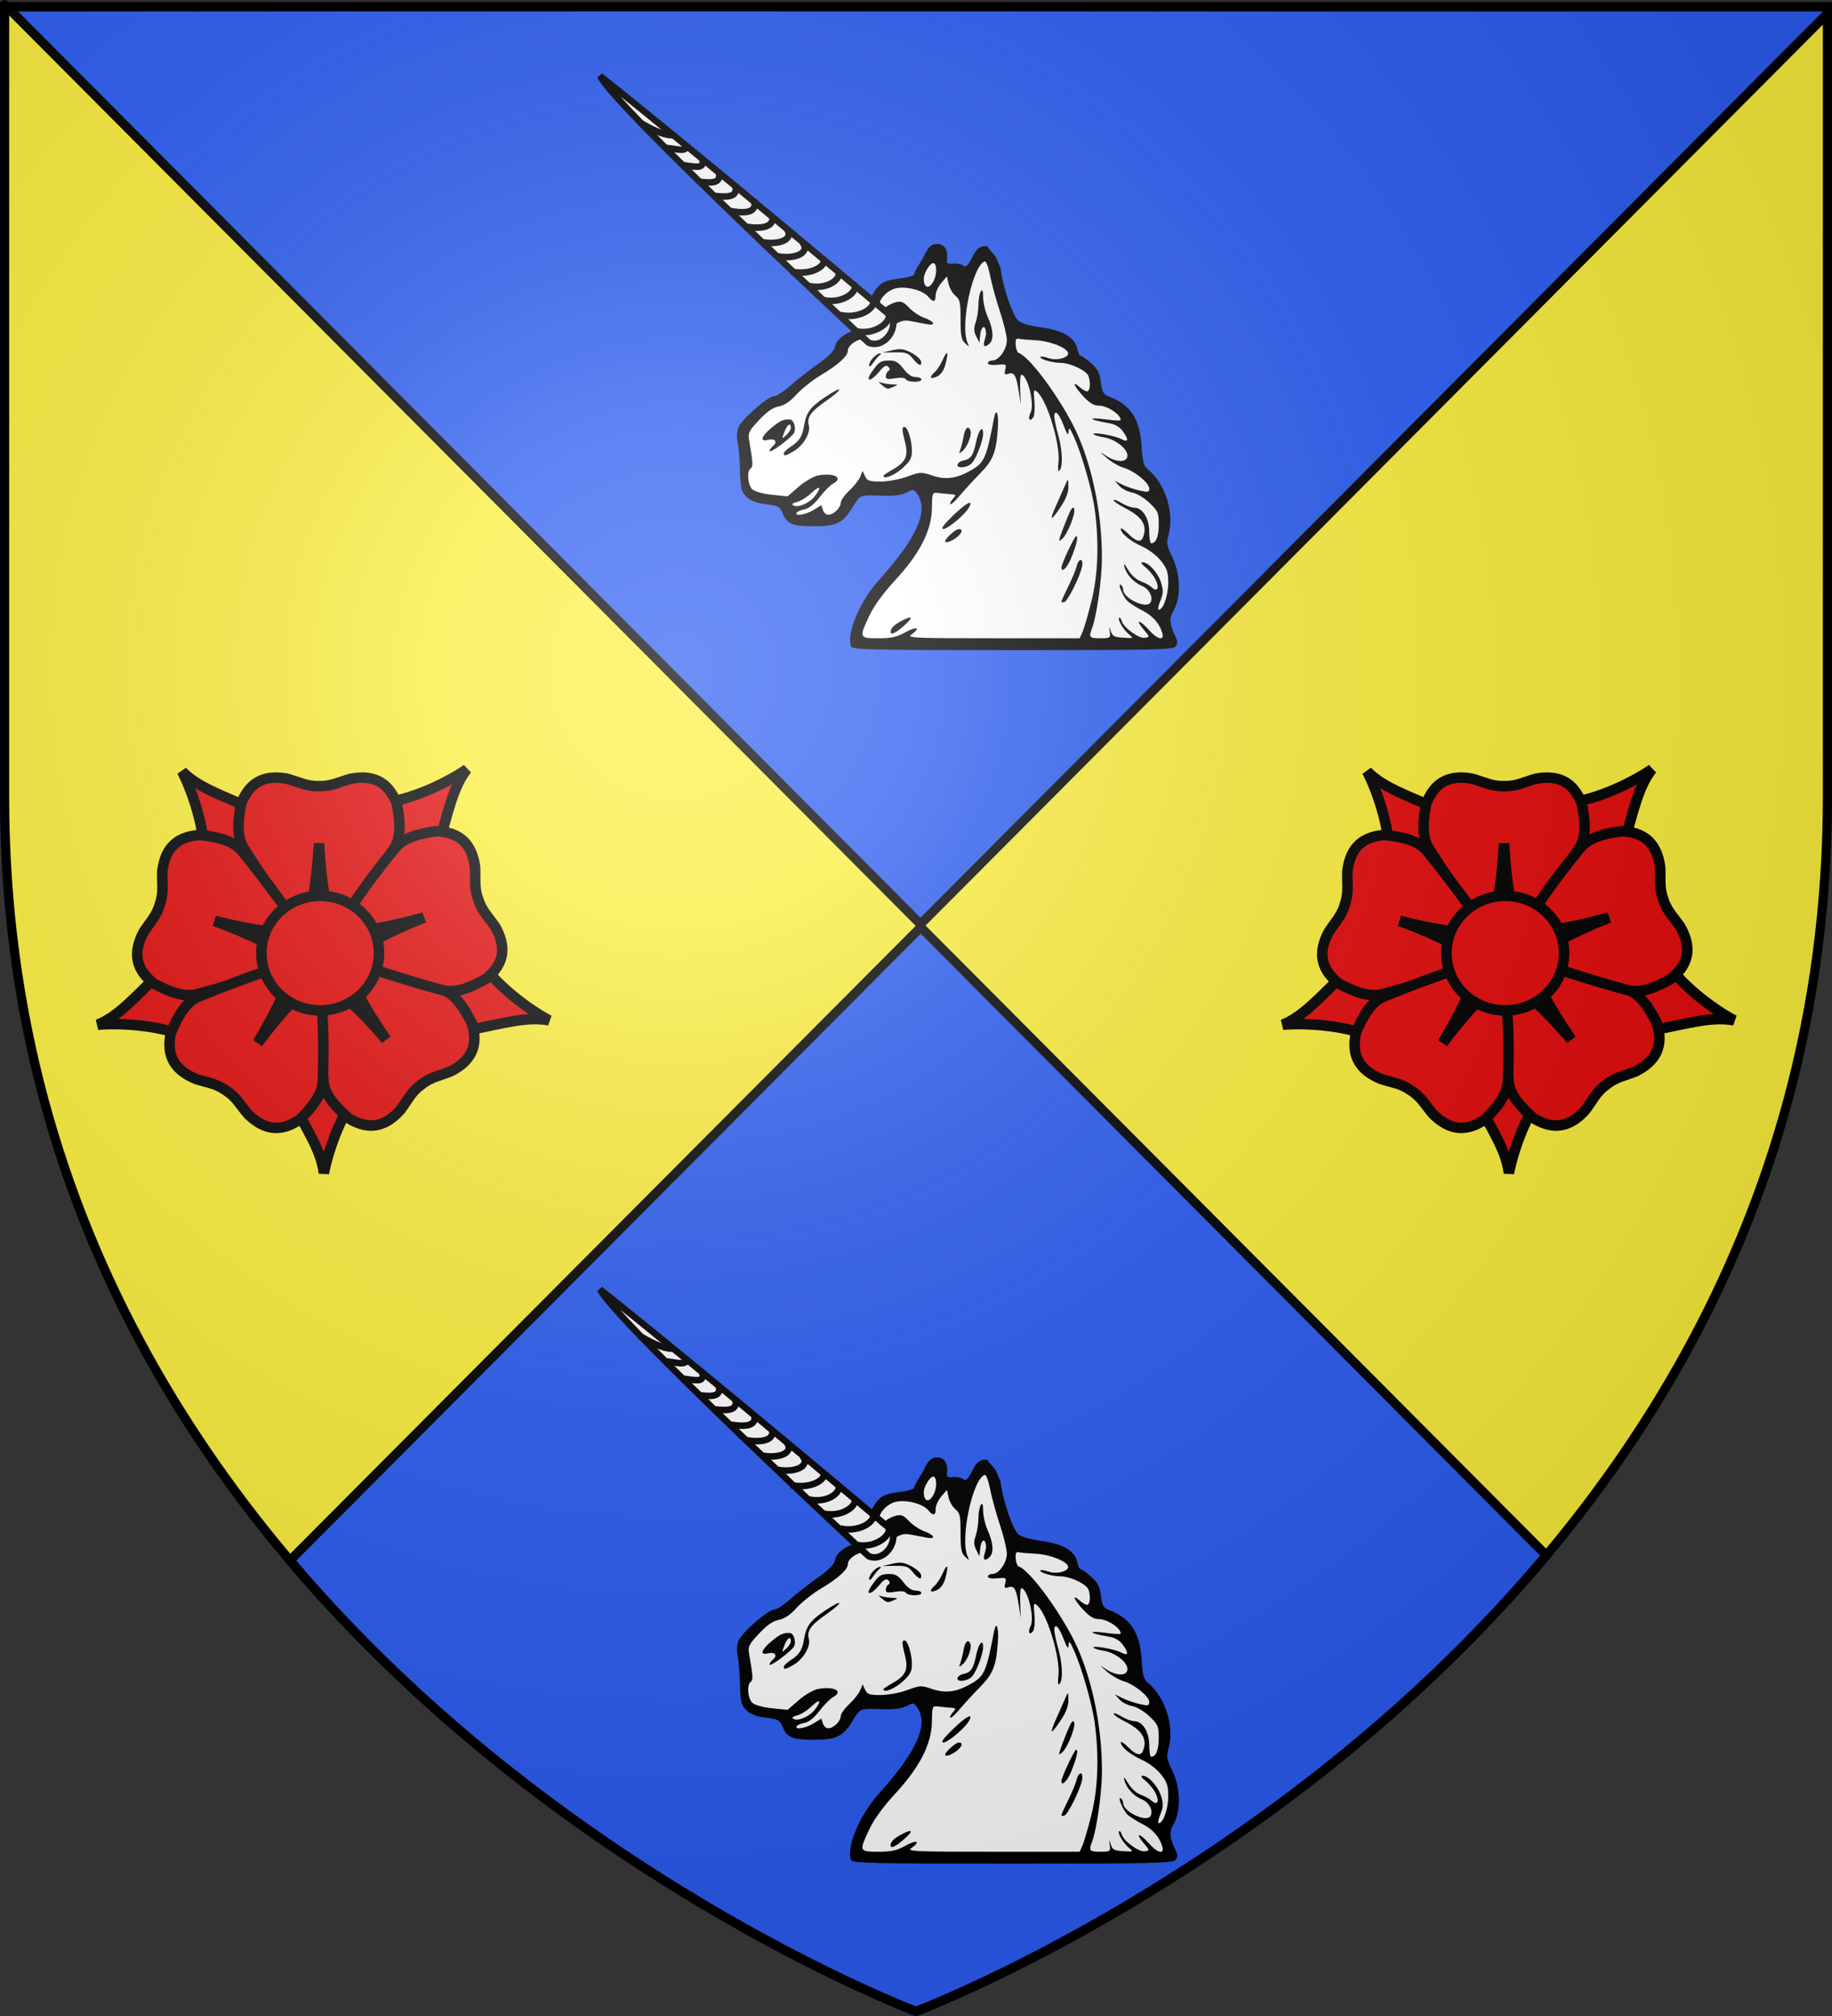
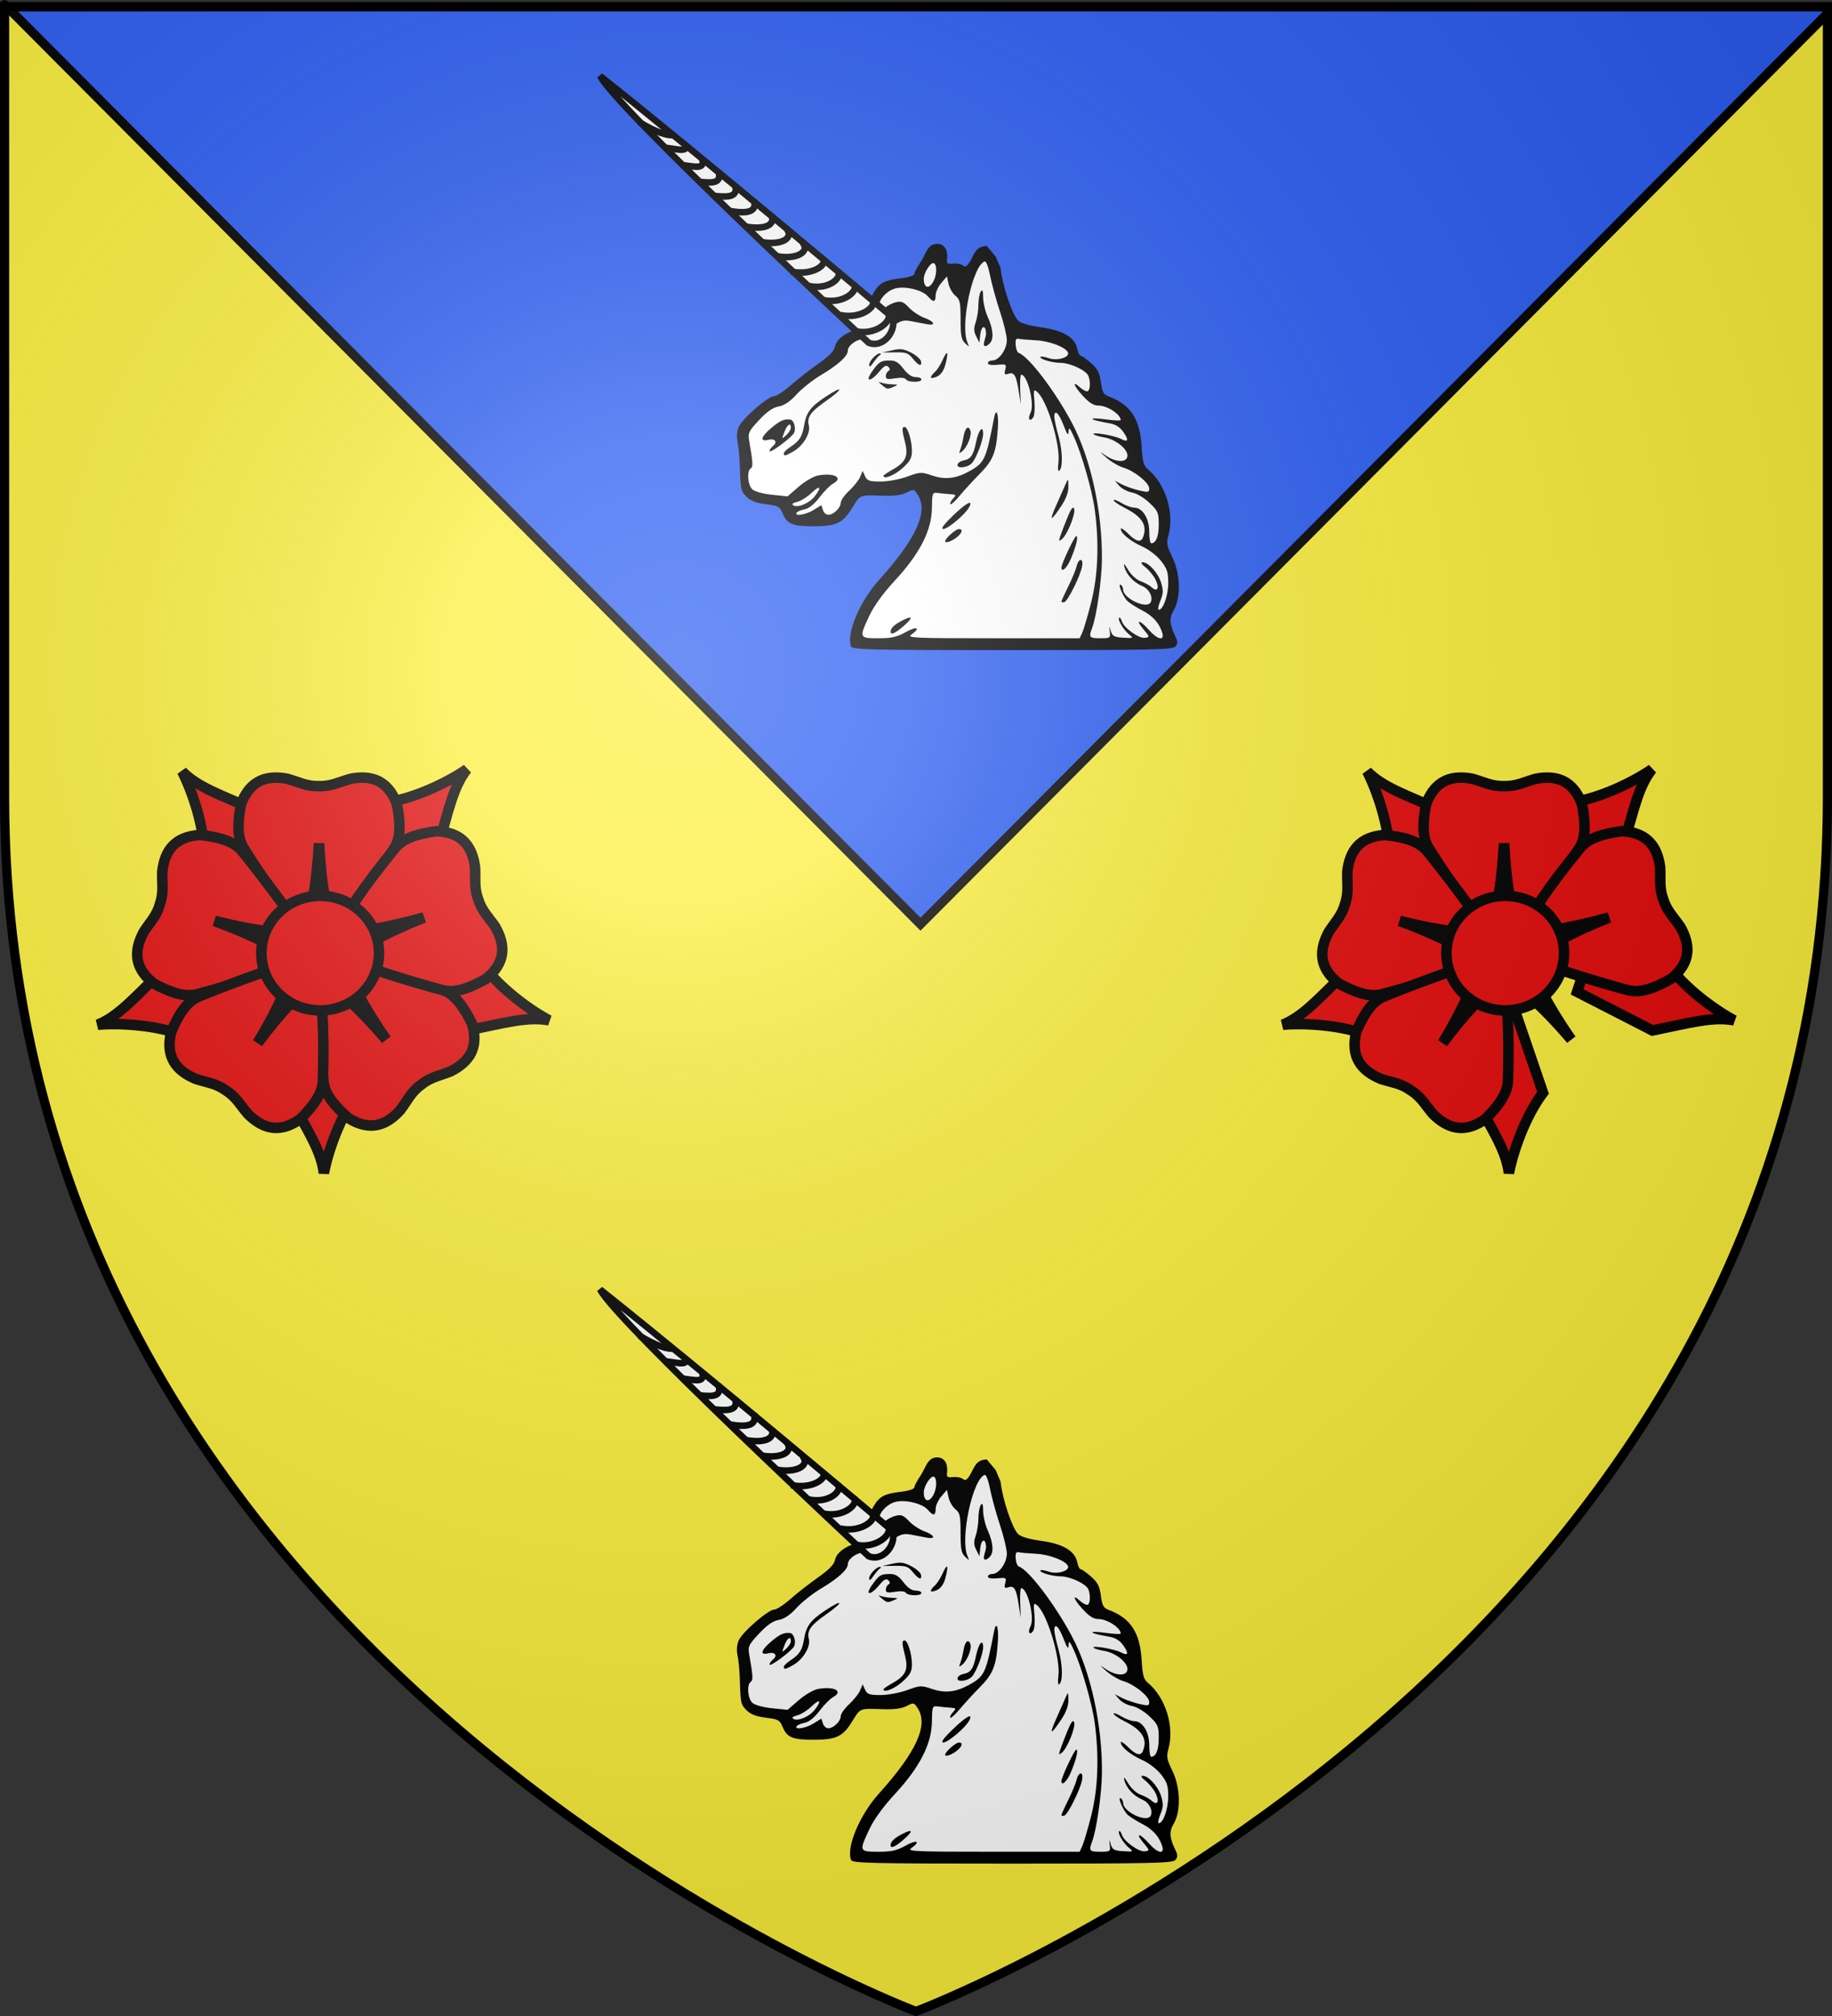
<svg xmlns="http://www.w3.org/2000/svg" xmlns:ns1="http://sodipodi.sourceforge.net/DTD/sodipodi-0.dtd" xmlns:ns2="http://www.inkscape.org/namespaces/inkscape" xmlns:xlink="http://www.w3.org/1999/xlink" height="660" width="600" version="1.0" id="svg2" ns1:version="0.32" ns2:version="0.44.1" ns1:docname="Blason_Mazerulles_54.svg" ns1:docbase="O:\blasons" ns2:export-filename="/Users/olivier/Desktop/Blason Rouge/Blason_Vide_3D.png" ns2:export-xdpi="144" ns2:export-ydpi="144">
  <rect width="100%" height="100%" fill="#333333" stroke="none" />
  <ns1:namedview ns2:window-height="704" ns2:window-width="1016" ns2:pageshadow="2" ns2:pageopacity="0.0" guidetolerance="10.0" gridtolerance="10.0" objecttolerance="10.0" borderopacity="1.0" bordercolor="#666666" pagecolor="#ffffff" id="base" showgrid="false" height="660px" ns2:zoom="0.546226" ns2:cx="487.23555" ns2:cy="355.20839" ns2:window-x="0" ns2:window-y="0" ns2:current-layer="layer3" showguides="true" ns2:guide-bbox="true" />
  <desc id="desc4">Flag of Canton of Valais (Wallis)</desc>
  <defs id="defs6">
    <linearGradient id="linearGradient2893">
      <stop style="stop-color:white;stop-opacity:0.314;" offset="0" id="stop2895" />
      <stop id="stop2897" offset="0.19" style="stop-color:white;stop-opacity:0.251;" />
      <stop style="stop-color:#6b6b6b;stop-opacity:0.125;" offset="0.6" id="stop2901" />
      <stop style="stop-color:black;stop-opacity:0.125;" offset="1" id="stop2899" />
    </linearGradient>
    <linearGradient id="linearGradient2885">
      <stop id="stop2887" offset="0" style="stop-color:white;stop-opacity:1;" />
      <stop style="stop-color:white;stop-opacity:1;" offset="0.229" id="stop2891" />
      <stop id="stop2889" offset="1" style="stop-color:black;stop-opacity:1;" />
    </linearGradient>
    <linearGradient id="linearGradient2955">
      <stop id="stop2867" offset="0" style="stop-color:#fd0000;stop-opacity:1;" />
      <stop style="stop-color:#e77275;stop-opacity:0.659;" offset="0.5" id="stop2873" />
      <stop style="stop-color:black;stop-opacity:0.323;" offset="1" id="stop2959" />
    </linearGradient>
    <radialGradient ns2:collect="always" xlink:href="#linearGradient2955" id="radialGradient2961" cx="225.524" cy="218.901" fx="225.524" fy="218.901" r="300" gradientTransform="matrix(-4.167939e-4,2.183,-1.884,-3.599562e-4,615.597,-289.121)" gradientUnits="userSpaceOnUse" />
    <polygon id="star" transform="scale(53,53)" points="0,-1 0.588,0.809 -0.951,-0.309 0.951,-0.309 -0.588,0.809 0,-1 " />
    <clipPath id="clip">
      <path d="M 0,-200 L 0,600 L 300,600 L 300,-200 L 0,-200 z " id="path10" />
    </clipPath>
    <radialGradient ns2:collect="always" xlink:href="#linearGradient2955" id="radialGradient1911" gradientUnits="userSpaceOnUse" gradientTransform="matrix(-4.167939e-4,2.183,-1.884,-3.599562e-4,615.597,-289.121)" cx="225.524" cy="218.901" fx="225.524" fy="218.901" r="300" />
    <radialGradient ns2:collect="always" xlink:href="#linearGradient2955" id="radialGradient2865" gradientUnits="userSpaceOnUse" gradientTransform="matrix(0,1.749,-1.593,-1.049767e-7,551.788,-191.29)" cx="225.524" cy="218.901" fx="225.524" fy="218.901" r="300" />
    <radialGradient ns2:collect="always" xlink:href="#linearGradient2955" id="radialGradient2871" gradientUnits="userSpaceOnUse" gradientTransform="matrix(0,1.386,-1.323,-5.741131e-8,-158.082,-109.541)" cx="225.524" cy="218.901" fx="225.524" fy="218.901" r="300" />
    <radialGradient ns2:collect="always" xlink:href="#linearGradient2893" id="radialGradient3163" gradientUnits="userSpaceOnUse" gradientTransform="matrix(1.353,0,0,1.349,-77.629,-85.747)" cx="221.445" cy="226.331" fx="221.445" fy="226.331" r="300" />
    <radialGradient gradientTransform="matrix(1.353,0,0,1.349,-77.629,-85.747)" gradientUnits="userSpaceOnUse" xlink:href="#linearGradient2893" id="radialGradient9547" fy="226.331" fx="221.445" r="300" cy="226.331" cx="221.445" />
    <radialGradient gradientTransform="matrix(0,1.386,-1.323,-5.741131e-8,-158.082,-109.541)" gradientUnits="userSpaceOnUse" xlink:href="#linearGradient2955" id="radialGradient9545" fy="218.901" fx="225.524" r="300" cy="218.901" cx="225.524" />
    <radialGradient gradientTransform="matrix(0,1.749,-1.593,-1.049767e-7,551.788,-191.29)" gradientUnits="userSpaceOnUse" xlink:href="#linearGradient2955" id="radialGradient9543" fy="218.901" fx="225.524" r="300" cy="218.901" cx="225.524" />
    <radialGradient gradientTransform="matrix(-4.167939e-4,2.183,-1.884,-3.599562e-4,615.597,-289.121)" gradientUnits="userSpaceOnUse" xlink:href="#linearGradient2955" id="radialGradient9541" fy="218.901" fx="225.524" r="300" cy="218.901" cx="225.524" />
    <clipPath id="clipPath9537">
      <path id="path9539" d="M 0,-200 L 0,600 L 300,600 L 300,-200 L 0,-200 z " />
    </clipPath>
    <polygon id="polygon9535" transform="scale(53,53)" points="0,-1 0.588,0.809 -0.951,-0.309 0.951,-0.309 -0.588,0.809 0,-1 " />
    <radialGradient gradientTransform="matrix(-4.167939e-4,2.183,-1.884,-3.599562e-4,615.597,-289.121)" gradientUnits="userSpaceOnUse" xlink:href="#linearGradient2955" id="radialGradient9533" fy="218.901" fx="225.524" r="300" cy="218.901" cx="225.524" />
    <linearGradient id="linearGradient9525">
      <stop id="stop9527" offset="0" style="stop-color:#fd0000;stop-opacity:1" />
      <stop id="stop9529" offset="0.5" style="stop-color:#e77275;stop-opacity:0.659" />
      <stop id="stop9531" offset="1" style="stop-color:black;stop-opacity:0.323" />
    </linearGradient>
    <linearGradient id="linearGradient9517">
      <stop id="stop9519" offset="0" style="stop-color:white;stop-opacity:1" />
      <stop id="stop9521" offset="0.229" style="stop-color:white;stop-opacity:1" />
      <stop id="stop9523" offset="1" style="stop-color:black;stop-opacity:1" />
    </linearGradient>
    <linearGradient id="linearGradient9507">
      <stop id="stop9509" offset="0" style="stop-color:white;stop-opacity:0.314" />
      <stop id="stop9511" offset="0.19" style="stop-color:white;stop-opacity:0.251" />
      <stop id="stop9513" offset="0.6" style="stop-color:#6b6b6b;stop-opacity:0.125" />
      <stop id="stop9515" offset="1" style="stop-color:black;stop-opacity:0.125" />
    </linearGradient>
  </defs>
  <g ns2:groupmode="layer" id="layer3" ns2:label="Fond écu" style="display:inline">
    <path id="path2855" style="fill:white;fill-opacity:1;fill-rule:evenodd;stroke:none;stroke-width:1px;stroke-linecap:butt;stroke-linejoin:miter;stroke-opacity:1" d="M 300,658.5 C 300,658.5 598.5,546.18 598.5,260.728 C 598.5,-24.723 598.5,2.176 598.5,2.176 L 1.5,2.176 L 1.5,260.728 C 1.5,546.18 300,658.5 300,658.5 z " ns1:nodetypes="cccccc" />
    <path ns1:nodetypes="cccccc" d="M 300,658.5 C 300,658.5 598.5,546.18 598.5,260.728 C 598.5,-24.723 598.5,2.176 598.5,2.176 L 1.5,2.176 L 1.5,260.728 C 1.5,546.18 300,658.5 300,658.5 z " style="fill:#fcef3c;fill-opacity:1;fill-rule:evenodd;stroke:none;stroke-width:1px;stroke-linecap:butt;stroke-linejoin:miter;stroke-opacity:1" id="path8402" />
    <path style="fill:#2b5df2;fill-rule:evenodd;stroke:black;stroke-width:3;stroke-linecap:butt;stroke-linejoin:miter;stroke-opacity:1;fill-opacity:1;stroke-miterlimit:4;stroke-dasharray:none" d="M 2.25 2.188 L 301.469 302.562 L 598.5 4.438 C 598.5 4.441 598.5 2.188 598.5 2.188 L 2.25 2.188 z " id="path8419" />
-     <path style="fill:#2b5df2;fill-opacity:1;fill-rule:evenodd;stroke:black;stroke-width:3;stroke-linecap:butt;stroke-linejoin:miter;stroke-opacity:1;stroke-miterlimit:4;stroke-dasharray:none" d="M 301.562 303.562 L 94.969 510.875 C 182.526 614.294 300 658.5 300 658.5 C 300 658.5 418.737 613.81 506.438 509.188 L 301.562 303.562 z " id="path9306" />
    <g id="g3551" transform="translate(-6.231,26.895)">
      <g id="g7363" style="fill:#e20909;fill-opacity:1;stroke:black;stroke-width:4.535;stroke-miterlimit:4;stroke-dasharray:none;stroke-opacity:1" transform="matrix(0.758,0,0,0.757,424.615,223.012)">
        <g transform="matrix(0.202,0,0,0.202,3.622,3.232)" style="fill:#e20909;fill-opacity:1;stroke:black;stroke-width:22.449;stroke-miterlimit:4;stroke-dasharray:none;stroke-opacity:1" id="g7365">
          <path d="M 958.886,534.195 C 918.345,512.647 854.113,466.468 815.852,413.608 L 640.732,418.824 L 622.909,473.193 L 784.137,555.91 C 863.503,539.789 912.556,525.5 958.886,534.195 z " style="fill:#e20909;fill-opacity:1;fill-rule:evenodd;stroke:black;stroke-width:22.449;stroke-linecap:butt;stroke-linejoin:miter;stroke-miterlimit:4;stroke-dasharray:none;stroke-opacity:1" id="path7367" />
          <path d="M 477.117,861.464 C 485.736,816.369 510.892,741.366 550.099,689.205 L 493.414,523.43 L 436.207,522.454 L 404.778,700.916 C 443.612,771.985 471.747,814.633 477.117,861.464 z " style="fill:#e20909;fill-opacity:1;fill-rule:evenodd;stroke:black;stroke-width:22.449;stroke-linecap:butt;stroke-linejoin:miter;stroke-miterlimit:4;stroke-dasharray:none;stroke-opacity:1" id="path7369" />
          <path d="M -6.497,543.543 C 39.251,539.669 118.26,543.644 179.069,567.314 L 323.386,467.982 L 308.882,412.635 L 128.562,430.55 C 70.615,487.127 37.146,525.73 -6.497,543.543 z " style="fill:#e20909;fill-opacity:1;fill-rule:evenodd;stroke:black;stroke-width:22.449;stroke-linecap:butt;stroke-linejoin:miter;stroke-miterlimit:4;stroke-dasharray:none;stroke-opacity:1" id="path7371" />
          <path d="M 783.021,-3.399 C 745.207,22.64 674.614,58.344 610.067,67.922 L 533.949,225.721 L 573.977,266.605 L 721.716,161.678 C 744.006,83.819 753.943,33.702 783.021,-3.399 z " style="fill:#e20909;fill-opacity:1;fill-rule:evenodd;stroke:black;stroke-width:22.449;stroke-linecap:butt;stroke-linejoin:miter;stroke-miterlimit:4;stroke-dasharray:none;stroke-opacity:1" id="path7373" />
          <path d="M 173.937,1.199 C 194.801,42.097 220.955,116.758 221.999,182.003 L 368.473,278.126 L 414.246,243.796 L 329.566,83.591 C 255.296,51.298 206.912,34.884 173.937,1.199 z " style="fill:#e20909;fill-opacity:1;fill-rule:evenodd;stroke:black;stroke-width:22.449;stroke-linecap:butt;stroke-linejoin:miter;stroke-miterlimit:4;stroke-dasharray:none;stroke-opacity:1" id="path7375" />
        </g>
        <g transform="matrix(0.202,0,0,0.202,3.622,3.232)" id="g7377" style="fill:#e20909;fill-opacity:1;stroke:black;stroke-width:22.449;stroke-miterlimit:4;stroke-dasharray:none;stroke-opacity:1">
          <path d="M 375.288,14.554 C 342.603,14.257 315.935,29.037 300.101,70.867 C 293.112,107.638 290.159,142.405 306.851,167.336 C 367.467,264.2 399.455,299.404 439.195,351.304 C 449.866,295.005 462.197,248.644 466.695,155.304 C 471.193,248.644 483.523,295.005 494.195,351.304 C 539.163,290.403 584.879,229.876 626.57,167.336 C 643.261,142.405 640.277,107.638 633.288,70.867 C 613.8,19.384 577.909,8.88 534.57,17.023 C 510.874,23.403 493.718,33.478 467.288,32.742 L 467.235,32.746 L 466.141,32.746 L 466.132,32.742 C 439.702,33.478 422.515,23.403 398.82,17.023 C 390.694,15.496 382.831,14.623 375.288,14.554 z " style="fill:#e20909;fill-opacity:1;fill-rule:evenodd;stroke:black;stroke-width:22.449;stroke-linecap:butt;stroke-linejoin:miter;stroke-miterlimit:4;stroke-dasharray:none;stroke-opacity:1" id="path7379" />
          <path d="M 466.695,155.304 C 462.197,248.644 449.866,295.005 439.195,351.304 C 439.039,351.101 438.881,350.913 438.726,350.711 L 438.788,351.898 L 493.757,351.898 L 493.882,349.679 C 483.283,294.112 471.149,247.738 466.695,155.304 z " style="fill:#e20909;fill-opacity:1;fill-rule:evenodd;stroke:black;stroke-width:22.449;stroke-linecap:butt;stroke-linejoin:miter;stroke-miterlimit:4;stroke-dasharray:none;stroke-opacity:1" id="path7381" />
          <path d="M 82.133,367.212 C 72.2,398.353 78.449,428.195 113.74,455.672 C 146.81,473.205 179.155,486.289 207.903,477.701 C 318.344,448.382 361.422,428.212 422.741,405.565 C 372.101,378.749 331.446,353.281 243.595,321.43 C 334.102,344.686 382.037,346.591 438.978,353.016 C 394.065,292.073 349.731,230.527 302.286,172.231 C 283.393,148.924 249.295,141.512 212.1,137.334 C 157.158,140.756 136.526,171.946 131.513,215.758 C 130.613,240.281 135.175,259.646 126.669,284.681 L 126.657,284.733 L 126.334,285.778 L 126.328,285.786 C 119.229,311.255 104.529,324.702 91.439,345.458 C 87.581,352.771 84.426,360.025 82.133,367.212 z " style="fill:#e20909;fill-opacity:1;fill-rule:evenodd;stroke:black;stroke-width:22.449;stroke-linecap:butt;stroke-linejoin:miter;stroke-miterlimit:4;stroke-dasharray:none;stroke-opacity:1" id="path7383" />
          <path d="M 243.595,321.43 C 331.446,353.281 372.101,378.749 422.741,405.565 C 422.501,405.653 422.275,405.749 422.036,405.837 L 423.189,406.128 L 439.416,353.609 L 437.333,352.835 C 381.113,346.557 333.224,344.461 243.595,321.43 z " style="fill:#e20909;fill-opacity:1;fill-rule:evenodd;stroke:black;stroke-width:22.449;stroke-linecap:butt;stroke-linejoin:miter;stroke-miterlimit:4;stroke-dasharray:none;stroke-opacity:1" id="path7385" />
-           <path d="M 768.51,631.019 C 794.603,611.331 806.734,583.359 793.789,540.547 C 776.916,507.137 758.065,477.775 729.636,468.186 C 622.54,428.346 575.722,419.936 512.583,403.016 C 538.44,454.151 556.925,498.421 610.254,575.157 C 549.793,503.904 511.758,474.667 468.981,436.541 C 470.456,512.231 471.109,588.08 476.18,663.071 C 478.145,693.009 501.702,718.751 529.656,743.641 C 576.487,772.575 611.343,759.025 640.736,726.152 C 655.632,706.651 663.091,688.206 684.491,672.679 L 684.531,672.644 L 685.398,671.977 L 685.408,671.975 C 705.912,655.281 725.678,652.792 748.351,643.405 C 755.724,639.662 762.489,635.562 768.51,631.019 z " style="fill:#e20909;fill-opacity:1;fill-rule:evenodd;stroke:black;stroke-width:22.449;stroke-linecap:butt;stroke-linejoin:miter;stroke-miterlimit:4;stroke-dasharray:none;stroke-opacity:1" id="path7387" />
          <path d="M 610.254,575.157 C 556.925,498.421 538.44,454.151 512.583,403.016 C 512.83,403.082 513.069,403.135 513.316,403.201 L 512.543,402.297 L 468.966,435.804 L 470.22,437.639 C 512.493,475.229 550.38,504.595 610.254,575.157 z " style="fill:#e20909;fill-opacity:1;fill-rule:evenodd;stroke:black;stroke-width:22.449;stroke-linecap:butt;stroke-linejoin:miter;stroke-miterlimit:4;stroke-dasharray:none;stroke-opacity:1" id="path7389" />
          <path d="M 333.068,750.217 C 360.029,768.697 390.407,771.305 426.883,745.421 C 453.195,718.801 475.039,691.593 475.093,661.591 C 478.817,547.385 471.906,500.323 467.875,435.079 C 427.613,475.853 391.518,507.453 335.718,582.411 C 384.051,502.434 399.679,457.078 422.227,404.399 C 350.933,429.861 279.227,454.595 209.739,483.244 C 181.979,494.625 165.062,525.144 150.35,559.561 C 137.807,613.161 161.735,641.9 202.248,659.317 C 225.473,667.24 245.332,668.448 266.857,683.802 L 266.903,683.829 L 267.811,684.439 L 267.816,684.447 C 290.163,698.579 298.807,716.529 314.915,735.042 C 320.807,740.842 326.846,745.952 333.068,750.217 z " style="fill:#e20909;fill-opacity:1;fill-rule:evenodd;stroke:black;stroke-width:22.449;stroke-linecap:butt;stroke-linejoin:miter;stroke-miterlimit:4;stroke-dasharray:none;stroke-opacity:1" id="path7391" />
          <path d="M 335.718,582.411 C 391.518,507.453 427.613,475.853 467.875,435.079 C 467.891,435.335 467.917,435.579 467.933,435.834 L 468.543,434.813 L 422.922,404.15 L 421.58,405.922 C 399.38,457.953 383.583,503.21 335.718,582.411 z " style="fill:#e20909;fill-opacity:1;fill-rule:evenodd;stroke:black;stroke-width:22.449;stroke-linecap:butt;stroke-linejoin:miter;stroke-miterlimit:4;stroke-dasharray:none;stroke-opacity:1" id="path7393" />
          <path d="M 795.294,182.527 C 785.113,151.466 762.574,130.933 717.876,129.322 C 680.803,134.472 646.921,142.803 628.645,166.597 C 556.281,255.03 533.169,296.604 496.721,350.867 C 553.473,342.955 601.343,339.796 691.21,314.179 C 604.222,348.319 564.247,374.841 514.327,402.973 C 586.418,426.079 658.394,450.014 730.989,469.492 C 759.951,477.325 791.933,463.369 824.532,444.977 C 867.068,410.034 865.531,372.669 843.942,334.217 C 830.313,313.81 815.276,300.783 807.513,275.508 L 807.493,275.458 L 807.143,274.422 L 807.143,274.412 C 797.985,249.609 802.029,230.101 800.488,205.61 C 799.333,197.423 797.643,189.695 795.294,182.527 z " style="fill:#e20909;fill-opacity:1;fill-rule:evenodd;stroke:black;stroke-width:22.449;stroke-linecap:butt;stroke-linejoin:miter;stroke-miterlimit:4;stroke-dasharray:none;stroke-opacity:1" id="path7395" />
          <g transform="matrix(0.32,0.947,-0.947,0.32,688.938,-180.564)" style="fill:#e20909;fill-opacity:1;stroke:black;stroke-width:22.449;stroke-miterlimit:4;stroke-dasharray:none;stroke-opacity:1" id="g7397">
            <path d="M 469.438,156.219 C 464.94,249.558 452.609,295.919 441.938,352.219 C 441.782,352.016 441.624,351.828 441.469,351.625 L 441.531,352.812 L 496.5,352.812 L 496.625,350.594 C 486.026,295.026 473.892,248.653 469.438,156.219 z " style="fill:#e20909;fill-opacity:1;fill-rule:evenodd;stroke:black;stroke-width:22.449;stroke-linecap:butt;stroke-linejoin:miter;stroke-miterlimit:4;stroke-dasharray:none;stroke-opacity:1" id="path7399" />
          </g>
        </g>
        <path d="M 614.688,409.418 C 614.708,480.674 555.443,538.448 482.328,538.448 C 409.214,538.448 349.948,480.674 349.968,409.418 C 349.948,338.162 409.214,280.388 482.328,280.388 C 555.443,280.388 614.708,338.162 614.688,409.418 L 614.688,409.418 z " transform="matrix(0.192,0,0,0.192,5.808,3.468)" style="fill:#e20909;fill-opacity:1;fill-rule:evenodd;stroke:black;stroke-width:23.668;stroke-miterlimit:4;stroke-dasharray:none;stroke-opacity:1" id="path7401" />
      </g>
      <g transform="matrix(0.758,0,0,0.757,36.497,223.012)" style="fill:#e20909;fill-opacity:1;stroke:black;stroke-width:4.535;stroke-miterlimit:4;stroke-dasharray:none;stroke-opacity:1" id="g3511">
        <g id="g3513" style="fill:#e20909;fill-opacity:1;stroke:black;stroke-width:22.449;stroke-miterlimit:4;stroke-dasharray:none;stroke-opacity:1" transform="matrix(0.202,0,0,0.202,3.622,3.232)">
          <path id="path3515" style="fill:#e20909;fill-opacity:1;fill-rule:evenodd;stroke:black;stroke-width:22.449;stroke-linecap:butt;stroke-linejoin:miter;stroke-miterlimit:4;stroke-dasharray:none;stroke-opacity:1" d="M 958.886,534.195 C 918.345,512.647 854.113,466.468 815.852,413.608 L 640.732,418.824 L 622.909,473.193 L 784.137,555.91 C 863.503,539.789 912.556,525.5 958.886,534.195 z " />
          <path id="path3517" style="fill:#e20909;fill-opacity:1;fill-rule:evenodd;stroke:black;stroke-width:22.449;stroke-linecap:butt;stroke-linejoin:miter;stroke-miterlimit:4;stroke-dasharray:none;stroke-opacity:1" d="M 477.117,861.464 C 485.736,816.369 510.892,741.366 550.099,689.205 L 493.414,523.43 L 436.207,522.454 L 404.778,700.916 C 443.612,771.985 471.747,814.633 477.117,861.464 z " />
          <path id="path3519" style="fill:#e20909;fill-opacity:1;fill-rule:evenodd;stroke:black;stroke-width:22.449;stroke-linecap:butt;stroke-linejoin:miter;stroke-miterlimit:4;stroke-dasharray:none;stroke-opacity:1" d="M -6.497,543.543 C 39.251,539.669 118.26,543.644 179.069,567.314 L 323.386,467.982 L 308.882,412.635 L 128.562,430.55 C 70.615,487.127 37.146,525.73 -6.497,543.543 z " />
          <path id="path3521" style="fill:#e20909;fill-opacity:1;fill-rule:evenodd;stroke:black;stroke-width:22.449;stroke-linecap:butt;stroke-linejoin:miter;stroke-miterlimit:4;stroke-dasharray:none;stroke-opacity:1" d="M 783.021,-3.399 C 745.207,22.64 674.614,58.344 610.067,67.922 L 533.949,225.721 L 573.977,266.605 L 721.716,161.678 C 744.006,83.819 753.943,33.702 783.021,-3.399 z " />
          <path id="path3523" style="fill:#e20909;fill-opacity:1;fill-rule:evenodd;stroke:black;stroke-width:22.449;stroke-linecap:butt;stroke-linejoin:miter;stroke-miterlimit:4;stroke-dasharray:none;stroke-opacity:1" d="M 173.937,1.199 C 194.801,42.097 220.955,116.758 221.999,182.003 L 368.473,278.126 L 414.246,243.796 L 329.566,83.591 C 255.296,51.298 206.912,34.884 173.937,1.199 z " />
        </g>
        <g style="fill:#e20909;fill-opacity:1;stroke:black;stroke-width:22.449;stroke-miterlimit:4;stroke-dasharray:none;stroke-opacity:1" id="g3525" transform="matrix(0.202,0,0,0.202,3.622,3.232)">
          <path id="path3527" style="fill:#e20909;fill-opacity:1;fill-rule:evenodd;stroke:black;stroke-width:22.449;stroke-linecap:butt;stroke-linejoin:miter;stroke-miterlimit:4;stroke-dasharray:none;stroke-opacity:1" d="M 375.288,14.554 C 342.603,14.257 315.935,29.037 300.101,70.867 C 293.112,107.638 290.159,142.405 306.851,167.336 C 367.467,264.2 399.455,299.404 439.195,351.304 C 449.866,295.005 462.197,248.644 466.695,155.304 C 471.193,248.644 483.523,295.005 494.195,351.304 C 539.163,290.403 584.879,229.876 626.57,167.336 C 643.261,142.405 640.277,107.638 633.288,70.867 C 613.8,19.384 577.909,8.88 534.57,17.023 C 510.874,23.403 493.718,33.478 467.288,32.742 L 467.235,32.746 L 466.141,32.746 L 466.132,32.742 C 439.702,33.478 422.515,23.403 398.82,17.023 C 390.694,15.496 382.831,14.623 375.288,14.554 z " />
          <path id="path3529" style="fill:#e20909;fill-opacity:1;fill-rule:evenodd;stroke:black;stroke-width:22.449;stroke-linecap:butt;stroke-linejoin:miter;stroke-miterlimit:4;stroke-dasharray:none;stroke-opacity:1" d="M 466.695,155.304 C 462.197,248.644 449.866,295.005 439.195,351.304 C 439.039,351.101 438.881,350.913 438.726,350.711 L 438.788,351.898 L 493.757,351.898 L 493.882,349.679 C 483.283,294.112 471.149,247.738 466.695,155.304 z " />
          <path id="path3531" style="fill:#e20909;fill-opacity:1;fill-rule:evenodd;stroke:black;stroke-width:22.449;stroke-linecap:butt;stroke-linejoin:miter;stroke-miterlimit:4;stroke-dasharray:none;stroke-opacity:1" d="M 82.133,367.212 C 72.2,398.353 78.449,428.195 113.74,455.672 C 146.81,473.205 179.155,486.289 207.903,477.701 C 318.344,448.382 361.422,428.212 422.741,405.565 C 372.101,378.749 331.446,353.281 243.595,321.43 C 334.102,344.686 382.037,346.591 438.978,353.016 C 394.065,292.073 349.731,230.527 302.286,172.231 C 283.393,148.924 249.295,141.512 212.1,137.334 C 157.158,140.756 136.526,171.946 131.513,215.758 C 130.613,240.281 135.175,259.646 126.669,284.681 L 126.657,284.733 L 126.334,285.778 L 126.328,285.786 C 119.229,311.255 104.529,324.702 91.439,345.458 C 87.581,352.771 84.426,360.025 82.133,367.212 z " />
          <path id="path3533" style="fill:#e20909;fill-opacity:1;fill-rule:evenodd;stroke:black;stroke-width:22.449;stroke-linecap:butt;stroke-linejoin:miter;stroke-miterlimit:4;stroke-dasharray:none;stroke-opacity:1" d="M 243.595,321.43 C 331.446,353.281 372.101,378.749 422.741,405.565 C 422.501,405.653 422.275,405.749 422.036,405.837 L 423.189,406.128 L 439.416,353.609 L 437.333,352.835 C 381.113,346.557 333.224,344.461 243.595,321.43 z " />
          <path id="path3535" style="fill:#e20909;fill-opacity:1;fill-rule:evenodd;stroke:black;stroke-width:22.449;stroke-linecap:butt;stroke-linejoin:miter;stroke-miterlimit:4;stroke-dasharray:none;stroke-opacity:1" d="M 768.51,631.019 C 794.603,611.331 806.734,583.359 793.789,540.547 C 776.916,507.137 758.065,477.775 729.636,468.186 C 622.54,428.346 575.722,419.936 512.583,403.016 C 538.44,454.151 556.925,498.421 610.254,575.157 C 549.793,503.904 511.758,474.667 468.981,436.541 C 470.456,512.231 471.109,588.08 476.18,663.071 C 478.145,693.009 501.702,718.751 529.656,743.641 C 576.487,772.575 611.343,759.025 640.736,726.152 C 655.632,706.651 663.091,688.206 684.491,672.679 L 684.531,672.644 L 685.398,671.977 L 685.408,671.975 C 705.912,655.281 725.678,652.792 748.351,643.405 C 755.724,639.662 762.489,635.562 768.51,631.019 z " />
          <path id="path3537" style="fill:#e20909;fill-opacity:1;fill-rule:evenodd;stroke:black;stroke-width:22.449;stroke-linecap:butt;stroke-linejoin:miter;stroke-miterlimit:4;stroke-dasharray:none;stroke-opacity:1" d="M 610.254,575.157 C 556.925,498.421 538.44,454.151 512.583,403.016 C 512.83,403.082 513.069,403.135 513.316,403.201 L 512.543,402.297 L 468.966,435.804 L 470.22,437.639 C 512.493,475.229 550.38,504.595 610.254,575.157 z " />
          <path id="path3539" style="fill:#e20909;fill-opacity:1;fill-rule:evenodd;stroke:black;stroke-width:22.449;stroke-linecap:butt;stroke-linejoin:miter;stroke-miterlimit:4;stroke-dasharray:none;stroke-opacity:1" d="M 333.068,750.217 C 360.029,768.697 390.407,771.305 426.883,745.421 C 453.195,718.801 475.039,691.593 475.093,661.591 C 478.817,547.385 471.906,500.323 467.875,435.079 C 427.613,475.853 391.518,507.453 335.718,582.411 C 384.051,502.434 399.679,457.078 422.227,404.399 C 350.933,429.861 279.227,454.595 209.739,483.244 C 181.979,494.625 165.062,525.144 150.35,559.561 C 137.807,613.161 161.735,641.9 202.248,659.317 C 225.473,667.24 245.332,668.448 266.857,683.802 L 266.903,683.829 L 267.811,684.439 L 267.816,684.447 C 290.163,698.579 298.807,716.529 314.915,735.042 C 320.807,740.842 326.846,745.952 333.068,750.217 z " />
          <path id="path3541" style="fill:#e20909;fill-opacity:1;fill-rule:evenodd;stroke:black;stroke-width:22.449;stroke-linecap:butt;stroke-linejoin:miter;stroke-miterlimit:4;stroke-dasharray:none;stroke-opacity:1" d="M 335.718,582.411 C 391.518,507.453 427.613,475.853 467.875,435.079 C 467.891,435.335 467.917,435.579 467.933,435.834 L 468.543,434.813 L 422.922,404.15 L 421.58,405.922 C 399.38,457.953 383.583,503.21 335.718,582.411 z " />
          <path id="path3543" style="fill:#e20909;fill-opacity:1;fill-rule:evenodd;stroke:black;stroke-width:22.449;stroke-linecap:butt;stroke-linejoin:miter;stroke-miterlimit:4;stroke-dasharray:none;stroke-opacity:1" d="M 795.294,182.527 C 785.113,151.466 762.574,130.933 717.876,129.322 C 680.803,134.472 646.921,142.803 628.645,166.597 C 556.281,255.03 533.169,296.604 496.721,350.867 C 553.473,342.955 601.343,339.796 691.21,314.179 C 604.222,348.319 564.247,374.841 514.327,402.973 C 586.418,426.079 658.394,450.014 730.989,469.492 C 759.951,477.325 791.933,463.369 824.532,444.977 C 867.068,410.034 865.531,372.669 843.942,334.217 C 830.313,313.81 815.276,300.783 807.513,275.508 L 807.493,275.458 L 807.143,274.422 L 807.143,274.412 C 797.985,249.609 802.029,230.101 800.488,205.61 C 799.333,197.423 797.643,189.695 795.294,182.527 z " />
          <g id="g3545" style="fill:#e20909;fill-opacity:1;stroke:black;stroke-width:22.449;stroke-miterlimit:4;stroke-dasharray:none;stroke-opacity:1" transform="matrix(0.32,0.947,-0.947,0.32,688.938,-180.564)">
            <path id="path3547" style="fill:#e20909;fill-opacity:1;fill-rule:evenodd;stroke:black;stroke-width:22.449;stroke-linecap:butt;stroke-linejoin:miter;stroke-miterlimit:4;stroke-dasharray:none;stroke-opacity:1" d="M 469.438,156.219 C 464.94,249.558 452.609,295.919 441.938,352.219 C 441.782,352.016 441.624,351.828 441.469,351.625 L 441.531,352.812 L 496.5,352.812 L 496.625,350.594 C 486.026,295.026 473.892,248.653 469.438,156.219 z " />
          </g>
        </g>
        <path id="path3549" style="fill:#e20909;fill-opacity:1;fill-rule:evenodd;stroke:black;stroke-width:23.668;stroke-miterlimit:4;stroke-dasharray:none;stroke-opacity:1" transform="matrix(0.192,0,0,0.192,5.808,3.468)" d="M 614.688,409.418 C 614.708,480.674 555.443,538.448 482.328,538.448 C 409.214,538.448 349.948,480.674 349.968,409.418 C 349.948,338.162 409.214,280.388 482.328,280.388 C 555.443,280.388 614.708,338.162 614.688,409.418 L 614.688,409.418 z " />
      </g>
    </g>
    <g id="g5375" transform="matrix(0.92,0,0,0.92,37.683,404.228)">
      <path id="path4827" d="M 261.995,222.473 C 260.261,217.955 265.078,206.478 271.875,198.929 C 285.327,183.99 289.648,174.462 285.703,168.44 C 284.402,166.454 284.258,166.427 281.786,167.706 C 280.018,168.62 277.351,168.971 273.209,168.835 C 264.928,168.562 265.369,168.386 262.458,173.118 C 259.134,178.519 256.86,179.648 249.18,179.712 C 241.396,179.776 239.249,178.957 237.741,175.346 C 236.625,172.676 236.185,172.423 231.689,171.861 C 228.268,171.434 226.252,170.667 224.842,169.257 C 222.752,167.167 222.669,166.78 222.391,157.887 C 222.297,154.867 221.936,151.155 221.589,149.638 C 221.205,147.96 221.356,145.921 221.974,144.429 C 223.186,141.501 232.511,133.386 234.663,133.386 C 235.497,133.386 238.025,131.746 240.283,129.74 C 242.54,127.735 246.973,124.267 250.132,122.033 C 254.401,119.014 256.004,117.336 256.371,115.499 C 256.924,112.735 261.695,109.73 265.531,109.73 C 266.742,109.73 268.47,109.335 269.372,108.853 C 270.893,108.038 270.919,107.798 269.738,105.515 C 268.036,102.223 268.14,99.714 270.114,96.477 C 272.205,93.047 273.928,92.155 279.783,91.467 C 282.412,91.158 284.519,90.485 284.519,89.955 C 284.519,89.43 285.483,87.581 286.661,85.847 C 288.605,82.986 289.158,79.232 292.629,79.232 C 296.11,79.232 296.429,82.865 296.189,84.595 C 295.962,86.228 296.262,86.46 298.32,86.241 C 299.638,86.101 301.221,86.406 301.838,86.918 C 302.704,87.637 303.306,87.262 304.482,85.271 C 305.866,82.93 306.402,79.984 310.349,79.984 L 313.489,83.748 L 315.23,87.83 C 315.872,93.97 319.344,104.377 321.455,106.488 C 322.434,107.466 325.348,108.329 329.722,108.934 C 337.49,110.008 341.727,112.53 342.533,116.559 C 342.804,117.914 343.345,119.023 343.736,119.023 C 344.126,119.023 345.781,120.196 347.412,121.628 C 349.804,123.728 350.487,125.051 350.939,128.453 C 351.407,131.979 351.861,132.809 353.704,133.501 C 361.526,136.438 364.866,141.516 365.454,151.365 C 365.775,156.744 366.171,158.206 367.637,159.414 C 374.021,164.676 377.237,175.152 374.934,183.184 C 374.229,185.642 374.447,186.783 376.376,190.725 C 379.266,196.633 379.493,205.15 376.877,209.583 C 375.168,212.48 375.333,214.571 377.644,219.323 C 378.322,220.719 378.28,221.525 377.478,222.491 C 376.531,223.633 369.606,223.787 319.451,223.787 C 268.702,223.787 262.444,223.644 261.995,222.473 z " style="fill:black;stroke:none;stroke-opacity:1" />
      <path id="path4825" d="M 281.455,217.379 C 285.41,215.168 286.945,215.825 283.486,218.248 C 281.772,219.448 284.299,219.563 312.498,219.563 L 343.388,219.563 L 344.358,217.434 C 344.892,216.263 346.312,211.425 347.514,206.684 C 349.915,197.21 350.355,185.888 348.786,173.94 C 347.895,167.15 344.118,153.96 341.287,147.749 C 339.826,144.542 339.538,144.278 339.451,146.059 C 339.372,147.665 338.938,147.108 337.642,143.736 C 335.952,139.339 334.366,137.916 334.366,140.797 C 334.366,141.62 335.058,144.788 335.903,147.836 C 337.379,153.161 337.448,159.139 336.043,160.008 C 335.674,160.236 335.571,158.935 335.815,157.117 C 336.653,150.865 331.836,134.842 328.219,131.85 C 327.009,130.849 326.914,131.191 327.282,135.229 C 327.508,137.701 327.314,140.282 326.851,140.966 C 325.597,142.817 324.783,141.419 325.9,139.332 C 327.459,136.42 324.861,125.782 322.592,125.782 C 322.27,125.782 322.1,128.159 322.212,131.063 L 322.416,136.343 L 321.768,132.119 C 320.84,126.071 320.134,124.782 318.098,125.428 C 316.637,125.892 316.466,125.681 316.899,123.956 C 317.377,122.053 317.22,121.959 314.057,122.261 C 311.984,122.459 310.71,122.225 310.71,121.647 C 310.71,121.133 311.442,120.713 312.338,120.713 C 314.664,120.713 317.469,116.752 317.469,113.466 C 317.469,111.929 316.357,107.323 314.998,103.23 C 313.639,99.138 312.066,93.399 311.502,90.477 C 310.932,87.522 310.083,85.297 309.589,85.461 C 305.28,86.898 300.767,108.178 303.457,114.377 C 304.164,116.005 304.132,116.011 302.592,114.559 C 301.276,113.318 300.994,111.825 300.994,106.11 C 300.994,100.004 300.773,98.99 299.158,97.68 C 298.148,96.861 297.055,94.977 296.729,93.493 L 296.136,90.795 L 294.129,93.128 C 293.026,94.411 292.123,96.391 292.123,97.526 C 292.123,100.019 291.285,100.148 289.4,97.947 C 287.442,95.66 281.421,94.157 277.841,95.062 C 274.493,95.909 271.35,99.616 272.17,101.753 C 272.675,103.068 272.86,103.08 274.187,101.884 C 274.99,101.16 276.692,100.307 277.969,99.988 C 279.863,99.516 280.721,99.87 282.624,101.907 C 283.907,103.28 286.379,104.919 288.117,105.547 C 291.784,106.873 292.367,108.438 288.954,107.793 C 287.676,107.552 285.204,107.078 283.46,106.741 C 280.78,106.223 279.735,106.504 276.702,108.557 C 272.21,111.597 268.802,113.109 266.445,113.109 C 263.973,113.109 260.862,115.402 260.862,117.223 C 260.862,119.167 257.428,122.267 251.101,126.036 C 248.288,127.712 244.465,130.755 242.604,132.799 C 240.3,135.331 238.271,136.695 236.24,137.076 C 234.145,137.469 232.064,138.917 229.238,141.948 C 225.556,145.896 225.262,146.52 225.752,149.328 C 227.097,157.033 227.183,158.561 226.302,159.106 C 224.829,160.016 225.217,165.084 226.875,166.584 C 227.735,167.362 230.721,168.18 233.89,168.505 L 239.408,169.07 L 243.385,165.627 C 245.573,163.734 248.639,161.945 250.2,161.653 C 255.969,160.57 259.457,162.438 255.601,164.545 C 254.545,165.122 252.384,167.303 250.799,169.393 C 248.954,171.826 247.049,173.365 245.501,173.675 C 244.172,173.941 242.88,174.489 242.63,174.894 C 241.764,176.295 245.889,175.622 248.657,173.912 L 251.437,172.194 L 251.982,173.912 C 252.282,174.857 253.137,175.63 253.883,175.63 C 255.752,175.63 258.328,173.146 258.328,171.343 C 258.328,170.523 259.692,168.586 261.36,167.038 C 263.028,165.49 264.78,163.273 265.254,162.112 L 266.115,160 L 266.997,161.901 C 267.755,163.534 268.532,163.801 272.522,163.801 C 275.119,163.801 279.292,163.025 281.995,162.04 C 286.593,160.364 287.021,160.344 290.834,161.638 C 295.623,163.264 299.524,162.763 304.58,159.872 C 309.508,157.054 310.12,155.683 312.91,141.201 C 313.675,137.232 314.605,139.524 314.282,144.581 C 313.721,153.376 312.629,156.173 307.88,160.993 C 305.487,163.422 302.239,166.958 300.664,168.852 C 299.089,170.746 297.602,172.097 297.36,171.855 C 297.118,171.614 297.525,170.748 298.263,169.932 C 299.511,168.553 299.446,168.437 297.343,168.295 C 296.098,168.21 294.136,168.02 292.983,167.872 C 290.939,167.61 290.885,167.745 290.793,173.326 C 290.663,181.258 286.445,189.489 277.637,198.996 C 273.484,203.478 270.201,207.997 268.536,211.521 C 264.799,219.43 264.852,219.563 271.739,219.563 C 276.414,219.563 278.309,219.137 281.455,217.379 z " style="fill:white;fill-opacity:1;stroke:none;stroke-opacity:1" />
      <path id="path4823" d="M 276.083,217.24 C 276.109,215.954 277.409,214.693 280.162,213.282 C 284.071,211.279 284.299,212.08 280.716,215.226 C 277.796,217.79 276.056,218.546 276.083,217.24 z " style="fill:black;stroke:none;stroke-opacity:1" />
      <path id="path4821" d="M 336.901,206.514 C 336.901,206.229 337.986,203.822 339.314,201.163 C 340.641,198.504 341.979,195.283 342.287,194.006 C 343.044,190.865 344.864,190.943 344.234,194.089 C 343.539,197.566 339.198,206.276 337.957,206.684 C 337.376,206.874 336.901,206.798 336.901,206.514 z " style="fill:black;stroke:none;stroke-opacity:1" />
      <path id="path4819" d="M 336.901,194.428 C 336.9,193.078 341.538,183.233 342.174,183.233 C 343.024,183.233 342.154,186.82 340.177,191.471 C 338.857,194.577 336.901,196.342 336.901,194.428 z " style="fill:black;stroke:none;stroke-opacity:1" />
      <path id="path4817" d="M 295.502,185.044 C 295.502,184.032 299.27,180.699 300.414,180.699 C 301.862,180.699 301.645,181.93 299.938,183.397 C 298.097,184.977 295.502,185.941 295.502,185.044 z " style="fill:black;stroke:none;stroke-opacity:1" />
      <path id="path4815" d="M 336.408,183.454 C 336.736,182.421 337.875,179.436 338.939,176.821 C 340.332,173.396 341.026,172.463 341.419,173.487 C 342.047,175.124 339.031,182.661 337.109,184.256 C 335.992,185.183 335.895,185.072 336.408,183.454 z " style="fill:black;stroke:none;stroke-opacity:1" />
      <path id="path4813" d="M 298.174,176.035 C 303.026,171.338 305.622,169.973 304.025,172.957 C 302.686,175.459 296.471,180.7 294.866,180.682 C 293.854,180.67 294.894,179.209 298.174,176.035 z " style="fill:black;stroke:none;stroke-opacity:1" />
      <path id="path4811" d="M 335.118,172.071 C 336.429,169.149 337.911,165.808 338.411,164.646 C 339.289,162.608 339.323,162.64 339.378,165.558 C 339.417,167.593 338.581,169.87 336.822,172.527 C 333.013,178.277 332.407,178.115 335.118,172.071 z " style="fill:black;stroke:none;stroke-opacity:1" />
      <path id="path4809" d="M 273.535,161.743 C 273.535,161.541 275.018,160.542 276.83,159.523 C 281.436,156.935 282.454,154.734 281.253,149.963 C 280.095,145.364 280.06,144.369 281.057,144.369 C 282.177,144.369 283.674,149.216 283.674,152.846 C 283.674,155.455 283.089,156.53 280.292,159.056 C 277.486,161.591 273.535,163.162 273.535,161.743 z " style="fill:black;stroke:none;stroke-opacity:1" />
      <path id="path4807" d="M 299.937,157.676 C 300.131,157.095 301.018,156.484 301.909,156.318 C 304.633,155.81 305.509,154.565 306.499,149.796 C 307.41,145.405 309.02,143.491 309.02,146.798 C 309.02,149.182 306.625,155.488 305.065,157.212 C 303.49,158.952 299.389,159.323 299.937,157.676 z " style="fill:black;stroke:none;stroke-opacity:1" />
      <path id="path4805" d="M 238.051,153.76 C 238.051,153.349 239.096,152.332 240.374,151.5 C 243.623,149.386 244.625,147.838 245.263,143.947 C 246.035,139.239 247.529,137.221 252.873,133.673 C 259.228,129.453 259.567,130.583 253.271,134.999 C 247.534,139.023 246.227,140.876 246.987,143.904 C 247.654,146.564 245.022,150.997 241.57,153.029 C 238.739,154.695 238.051,154.838 238.051,153.76 z " style="fill:black;stroke:none;stroke-opacity:1" />
      <path id="path4803" d="M 232.982,152.92 C 232.982,152.513 233.548,151.71 234.24,151.136 C 235.989,149.685 234.902,148.353 232.467,148.964 C 229.406,149.732 229.976,147.742 233.703,144.65 C 236.784,142.092 238.099,141.513 240.317,141.735 C 241.601,141.863 242.467,144.576 241.789,146.343 C 241.187,147.912 232.982,154.04 232.982,152.92 z " style="fill:black;stroke:none;stroke-opacity:1" />
      <path id="path4801" d="M 240.585,144.661 C 240.585,142.625 239.289,143.463 238.272,146.157 C 237.298,148.738 237.311,148.76 238.932,147.294 C 239.841,146.471 240.585,145.286 240.585,144.661 z " style="fill:white;fill-opacity:1;stroke:none;stroke-opacity:1" />
      <path id="path4799" d="M 300.907,152.396 C 301.266,151.466 301.769,149.461 302.024,147.94 C 302.557,144.764 303.727,143.647 304.475,145.598 C 305.097,147.219 303.424,151.511 301.589,153.001 C 300.435,153.939 300.343,153.857 300.907,152.396 z " style="fill:black;stroke:none;stroke-opacity:1" />
      <path id="path4797" d="M 273.063,129.515 C 271.562,128.292 271.555,128.221 272.971,128.67 C 273.822,128.941 275.533,129.189 276.773,129.221 C 278.792,129.274 278.851,129.356 277.337,130.007 C 274.979,131.02 274.899,131.011 273.063,129.515 z " style="fill:black;stroke:none;stroke-opacity:1" />
      <path id="path4795" d="M 281.525,127.412 C 281.181,126.857 279.695,126.723 277.673,127.064 C 275.039,127.509 274.38,127.362 274.38,126.329 C 274.38,125.618 274.794,124.782 275.299,124.47 C 275.953,124.065 275.938,123.625 275.246,122.941 C 274.519,122.221 273.706,122.671 272.005,124.734 C 268.957,128.428 266.843,128.422 269.424,124.726 C 271.911,121.166 272.583,120.742 275.758,120.726 C 277.797,120.716 278.921,121.391 280.659,123.67 C 282.155,125.631 283.612,126.627 284.984,126.627 C 286.122,126.627 287.053,127.007 287.053,127.472 C 287.053,128.608 282.231,128.556 281.525,127.412 z " style="fill:black;stroke:none;stroke-opacity:1" />
      <path id="path4793" d="M 290.433,126.713 C 290.433,126.315 291.058,125.471 291.821,124.837 C 292.585,124.203 293.889,122.16 294.719,120.298 C 296.385,116.558 296.808,117.75 295.495,122.48 C 294.961,124.401 293.878,125.866 292.542,126.475 C 291.382,127.003 290.433,127.11 290.433,126.713 z " style="fill:black;stroke:none;stroke-opacity:1" />
      <path id="path4791" d="M 268.466,122.299 C 268.466,120.892 271.03,118.17 272.335,118.191 C 272.763,118.199 272.711,118.484 272.219,118.825 C 271.727,119.166 270.682,120.386 269.896,121.535 C 268.923,122.956 268.466,123.201 268.466,122.299 z " style="fill:black;stroke:none;stroke-opacity:1" />
      <path id="path4789" d="M 283.966,120.027 C 282.382,118.051 281.56,117.765 277.629,117.827 L 273.113,117.898 L 276.653,117.084 C 279.592,116.408 280.738,116.553 283.412,117.94 C 285.182,118.858 286.754,120.238 286.904,121.006 C 287.302,123.043 286.049,122.626 283.966,120.027 z " style="fill:black;stroke:none;stroke-opacity:1" />
      <path id="path4787" d="M 309.483,113.743 C 309.8,112.697 310.061,111.652 310.062,111.42 C 310.085,107.881 308.37,108.056 307.99,111.631 L 307.697,114.377 L 306.563,112.119 C 305.681,110.364 305.641,109.255 306.38,107.135 C 306.902,105.635 307.336,102.849 307.343,100.944 C 307.35,99.038 307.725,96.909 308.175,96.212 C 308.78,95.275 309.002,95.827 309.026,98.324 C 309.043,100.183 309.809,103.361 310.728,105.387 C 312.623,109.562 312.877,113.138 311.386,114.63 C 309.775,116.24 308.855,115.811 309.483,113.743 z " style="fill:black;stroke:none;stroke-opacity:1" />
      <path id="path4783" d="M 354.119,217.24 C 353.837,214.973 353.845,214.968 354.481,217.028 C 355.032,218.815 355.714,219.176 358.901,219.369 C 362.612,219.594 362.642,219.574 360.867,218.102 C 358.878,216.451 356.806,212.894 357.454,212.245 C 357.682,212.018 358.108,212.587 358.401,213.51 C 359.16,215.903 364.485,219.725 366.619,219.408 C 368.379,219.147 368.366,219.076 366.104,216.395 C 362.97,212.681 364.774,212.877 368.047,216.606 C 371.075,220.054 373.651,220.627 372.795,217.662 C 371.819,214.284 369.412,211.579 365.684,209.673 C 363.68,208.648 361.35,207.185 360.507,206.423 C 358.856,204.928 356.673,199.719 358.056,200.574 C 358.502,200.85 358.867,201.59 358.867,202.218 C 358.867,205.357 367.113,209.269 368.613,206.842 C 369.688,205.102 368.161,202.026 365.72,201.015 C 362.67,199.751 360.086,196.998 359.339,194.217 C 358.923,192.666 359.273,192.938 360.658,195.242 C 361.749,197.057 363.615,198.753 365.086,199.266 C 366.484,199.753 368.281,200.742 369.078,201.464 C 371.145,203.335 371.895,201.577 370.324,198.541 C 369.618,197.174 368.03,195.262 366.796,194.291 C 365.371,193.17 365.012,192.527 365.811,192.527 C 367.912,192.527 371.354,196.356 372.404,199.861 C 373.218,202.577 373.161,203.729 372.088,206.297 C 371.37,208.017 371.133,209.424 371.562,209.424 C 373.128,209.424 374.92,204.324 374.92,199.867 C 374.92,196.035 374.498,194.761 372.32,192.01 C 370.844,190.145 367.959,187.94 365.647,186.91 C 361.437,185.034 358.022,182.223 358.022,180.634 C 358.022,180.133 359.192,180.894 360.622,182.324 C 363.504,185.206 365.184,185.604 365.958,183.587 C 367.568,179.393 365.651,176.32 359.471,173.189 C 357.28,172.079 355.488,170.849 355.488,170.455 C 355.488,170.062 356.723,170.494 358.234,171.415 C 359.744,172.335 361.807,173.09 362.819,173.092 C 365.777,173.097 368.161,176.92 368.161,181.658 C 368.161,183.918 368.465,185.768 368.837,185.768 C 370.557,185.768 371.54,183.355 371.54,179.132 C 371.54,174.872 371.29,174.285 368.24,171.383 C 366.341,169.578 363.698,168.011 362.019,167.696 C 360.413,167.394 358.382,166.332 357.505,165.334 L 355.91,163.52 L 358.445,164.825 C 359.839,165.542 362.595,166.503 364.57,166.96 C 367.766,167.7 368.161,167.625 368.161,166.28 C 368.161,164.281 362.946,160.054 359.031,158.88 C 357.315,158.365 354.58,156.768 352.953,155.33 C 350.395,153.069 350.342,152.955 352.565,154.485 C 356.2,156.988 360.056,157.159 360.389,154.831 C 360.74,152.379 356.236,148.734 352.024,148.06 C 350.191,147.767 348.524,147.256 348.319,146.924 C 347.779,146.052 355.888,147.452 358.039,148.602 C 360.669,150.01 361.008,149.066 358.924,146.14 C 357.67,144.378 356.138,143.425 353.974,143.06 C 346.389,141.782 345.763,140.733 353.187,141.741 C 355.847,142.102 358.017,142.175 358.009,141.905 C 357.956,139.87 353.199,136.766 350.133,136.766 C 348.339,136.766 346.824,135.82 344.44,133.212 C 341.209,129.677 340.552,127.617 343.51,130.293 C 344.362,131.065 345.505,131.696 346.049,131.696 C 347.109,131.696 347.38,128.498 346.512,126.238 C 345.755,124.265 340.003,121.558 336.567,121.558 C 333.521,121.558 328.76,120.123 329.465,119.418 C 329.686,119.197 331.006,119.413 332.397,119.898 C 335.332,120.921 339.775,119.665 339.247,117.962 C 338.663,116.079 332.658,113.759 327.755,113.524 C 325.118,113.397 322.39,113.157 321.693,112.99 C 320.753,112.765 320.474,113.34 320.613,115.213 C 320.715,116.603 321.205,117.875 321.7,118.04 C 325.198,119.206 334.636,131.609 340.647,142.939 C 347.349,155.572 351.486,174.475 351.314,191.68 C 351.243,198.86 349.389,211.803 347.854,215.841 C 346.564,219.233 346.818,219.563 350.724,219.563 C 354.25,219.563 354.396,219.463 354.119,217.24 z " style="fill:white;fill-opacity:1;stroke:none;stroke-opacity:1" />
      <path id="path4781" d="M 249.039,169.095 C 251.691,165.723 251.006,164.888 247.978,167.802 C 246.468,169.255 244.151,170.71 242.829,171.036 C 241.24,171.428 240.78,171.848 241.471,172.276 C 243.037,173.243 247.129,171.524 249.039,169.095 z " style="fill:white;fill-opacity:1;stroke:none;stroke-opacity:1" />
      <path id="path4777" d="M 291.511,92.199 C 292.683,89.769 292.536,86.073 291.267,86.073 C 290.084,86.073 287.898,89.667 287.898,91.612 C 287.898,95.178 289.915,95.505 291.511,92.199 z " style="fill:white;fill-opacity:1;stroke:none;stroke-opacity:1" />
      <g transform="matrix(2.327,0,0,2.327,-276.187,-297.148)" id="g2962" style="display:inline">
        <path style="fill:white;fill-opacity:1;fill-rule:evenodd;stroke:black;stroke-width:1px;stroke-linecap:butt;stroke-linejoin:miter;stroke-opacity:1" d="M 233.966,176.855 C 236.286,177.803 238.413,174.817 237.541,172.909 C 237.541,172.909 208.975,148.822 192.891,136.068 C 195.289,140.897 233.966,176.855 233.966,176.855 z " id="path18399" ns1:nodetypes="cccc" />
        <path style="fill:none;fill-rule:evenodd;stroke:black;stroke-width:1px;stroke-linecap:butt;stroke-linejoin:miter;stroke-opacity:1" d="M 236.879,172.448 C 237.777,173.212 235.331,175.812 232.028,175.107" id="path19286" ns1:nodetypes="cc" />
        <path ns1:nodetypes="cc" id="path19476" d="M 234.483,170.33 C 235.395,171.119 232.95,173.344 229.593,172.618" style="fill:none;fill-rule:evenodd;stroke:black;stroke-width:1px;stroke-linecap:butt;stroke-linejoin:miter;stroke-opacity:1" />
        <path style="fill:none;fill-rule:evenodd;stroke:black;stroke-width:1px;stroke-linecap:butt;stroke-linejoin:miter;stroke-opacity:1" d="M 231.676,167.942 C 232.574,168.707 230.305,171.037 227.002,170.332" id="path19478" ns1:nodetypes="cc" />
        <path ns1:nodetypes="cc" id="path20365" d="M 229.203,165.9 C 230.101,166.664 228.078,168.878 224.775,168.173" style="fill:none;fill-rule:evenodd;stroke:black;stroke-width:1px;stroke-linecap:butt;stroke-linejoin:miter;stroke-opacity:1" />
        <path style="fill:none;fill-rule:evenodd;stroke:black;stroke-width:1px;stroke-linecap:butt;stroke-linejoin:miter;stroke-opacity:1" d="M 226.906,164.063 C 227.804,164.828 225.425,166.684 222.122,165.978" id="path20367" ns1:nodetypes="cc" />
        <path ns1:nodetypes="cc" id="path20369" d="M 223.835,161.504 C 225.115,163.05 222.795,164.139 220.031,163.646" style="fill:none;fill-rule:evenodd;stroke:black;stroke-width:1px;stroke-linecap:butt;stroke-linejoin:miter;stroke-opacity:1" />
        <path style="fill:none;fill-rule:evenodd;stroke:black;stroke-width:1px;stroke-linecap:butt;stroke-linejoin:miter;stroke-opacity:1" d="M 221.45,159.447 C 222.586,161.046 220.363,161.961 217.599,161.468" id="path20371" ns1:nodetypes="cc" />
        <path ns1:nodetypes="cc" id="path20373" d="M 219.178,157.449 C 219.657,159.005 217.862,159.579 215.098,159.086" style="fill:none;fill-rule:evenodd;stroke:black;stroke-width:1px;stroke-linecap:butt;stroke-linejoin:miter;stroke-opacity:1" />
        <path style="fill:none;fill-rule:evenodd;stroke:black;stroke-width:1px;stroke-linecap:butt;stroke-linejoin:miter;stroke-opacity:1" d="M 216.44,155.08 C 216.953,156.92 215.327,157.174 212.563,156.681" id="path20375" ns1:nodetypes="cc" />
        <path ns1:nodetypes="cc" id="path20377" d="M 213.541,152.707 C 214.054,154.547 212.634,154.644 210.43,154.407" style="fill:none;fill-rule:evenodd;stroke:black;stroke-width:1px;stroke-linecap:butt;stroke-linejoin:miter;stroke-opacity:1" />
        <path style="fill:none;fill-rule:evenodd;stroke:black;stroke-width:1px;stroke-linecap:butt;stroke-linejoin:miter;stroke-opacity:1" d="M 210.999,150.585 C 211.513,152.425 210.296,152.486 208.092,152.249" id="path20379" ns1:nodetypes="cc" />
        <path ns1:nodetypes="cc" id="path20381" d="M 208.495,148.625 C 209.008,150.465 207.522,149.913 205.319,149.677" style="fill:none;fill-rule:evenodd;stroke:black;stroke-width:1px;stroke-linecap:butt;stroke-linejoin:miter;stroke-opacity:1" />
        <path style="fill:none;fill-rule:evenodd;stroke:black;stroke-width:1px;stroke-linecap:butt;stroke-linejoin:miter;stroke-opacity:1" d="M 206.155,146.548 C 206.314,147.976 204.189,147.045 202.668,147.066" id="path20383" ns1:nodetypes="cc" />
        <path ns1:nodetypes="cc" id="path20385" d="M 204.243,145.074 C 203.197,145.292 201.433,144.638 198.923,143.147" style="fill:none;fill-rule:evenodd;stroke:black;stroke-width:1px;stroke-linecap:butt;stroke-linejoin:miter;stroke-opacity:1" />
      </g>
    </g>
    <g transform="matrix(0.92,0,0,0.92,37.683,6.956)" id="g5540">
      <path style="fill:black;stroke:none;stroke-opacity:1" d="M 261.995,222.473 C 260.261,217.955 265.078,206.478 271.875,198.929 C 285.327,183.99 289.648,174.462 285.703,168.44 C 284.402,166.454 284.258,166.427 281.786,167.706 C 280.018,168.62 277.351,168.971 273.209,168.835 C 264.928,168.562 265.369,168.386 262.458,173.118 C 259.134,178.519 256.86,179.648 249.18,179.712 C 241.396,179.776 239.249,178.957 237.741,175.346 C 236.625,172.676 236.185,172.423 231.689,171.861 C 228.268,171.434 226.252,170.667 224.842,169.257 C 222.752,167.167 222.669,166.78 222.391,157.887 C 222.297,154.867 221.936,151.155 221.589,149.638 C 221.205,147.96 221.356,145.921 221.974,144.429 C 223.186,141.501 232.511,133.386 234.663,133.386 C 235.497,133.386 238.025,131.746 240.283,129.74 C 242.54,127.735 246.973,124.267 250.132,122.033 C 254.401,119.014 256.004,117.336 256.371,115.499 C 256.924,112.735 261.695,109.73 265.531,109.73 C 266.742,109.73 268.47,109.335 269.372,108.853 C 270.893,108.038 270.919,107.798 269.738,105.515 C 268.036,102.223 268.14,99.714 270.114,96.477 C 272.205,93.047 273.928,92.155 279.783,91.467 C 282.412,91.158 284.519,90.485 284.519,89.955 C 284.519,89.43 285.483,87.581 286.661,85.847 C 288.605,82.986 289.158,79.232 292.629,79.232 C 296.11,79.232 296.429,82.865 296.189,84.595 C 295.962,86.228 296.262,86.46 298.32,86.241 C 299.638,86.101 301.221,86.406 301.838,86.918 C 302.704,87.637 303.306,87.262 304.482,85.271 C 305.866,82.93 306.402,79.984 310.349,79.984 L 313.489,83.748 L 315.23,87.83 C 315.872,93.97 319.344,104.377 321.455,106.488 C 322.434,107.466 325.348,108.329 329.722,108.934 C 337.49,110.008 341.727,112.53 342.533,116.559 C 342.804,117.914 343.345,119.023 343.736,119.023 C 344.126,119.023 345.781,120.196 347.412,121.628 C 349.804,123.728 350.487,125.051 350.939,128.453 C 351.407,131.979 351.861,132.809 353.704,133.501 C 361.526,136.438 364.866,141.516 365.454,151.365 C 365.775,156.744 366.171,158.206 367.637,159.414 C 374.021,164.676 377.237,175.152 374.934,183.184 C 374.229,185.642 374.447,186.783 376.376,190.725 C 379.266,196.633 379.493,205.15 376.877,209.583 C 375.168,212.48 375.333,214.571 377.644,219.323 C 378.322,220.719 378.28,221.525 377.478,222.491 C 376.531,223.633 369.606,223.787 319.451,223.787 C 268.702,223.787 262.444,223.644 261.995,222.473 z " id="path5542" />
      <path style="fill:white;fill-opacity:1;stroke:none;stroke-opacity:1" d="M 281.455,217.379 C 285.41,215.168 286.945,215.825 283.486,218.248 C 281.772,219.448 284.299,219.563 312.498,219.563 L 343.388,219.563 L 344.358,217.434 C 344.892,216.263 346.312,211.425 347.514,206.684 C 349.915,197.21 350.355,185.888 348.786,173.94 C 347.895,167.15 344.118,153.96 341.287,147.749 C 339.826,144.542 339.538,144.278 339.451,146.059 C 339.372,147.665 338.938,147.108 337.642,143.736 C 335.952,139.339 334.366,137.916 334.366,140.797 C 334.366,141.62 335.058,144.788 335.903,147.836 C 337.379,153.161 337.448,159.139 336.043,160.008 C 335.674,160.236 335.571,158.935 335.815,157.117 C 336.653,150.865 331.836,134.842 328.219,131.85 C 327.009,130.849 326.914,131.191 327.282,135.229 C 327.508,137.701 327.314,140.282 326.851,140.966 C 325.597,142.817 324.783,141.419 325.9,139.332 C 327.459,136.42 324.861,125.782 322.592,125.782 C 322.27,125.782 322.1,128.159 322.212,131.063 L 322.416,136.343 L 321.768,132.119 C 320.84,126.071 320.134,124.782 318.098,125.428 C 316.637,125.892 316.466,125.681 316.899,123.956 C 317.377,122.053 317.22,121.959 314.057,122.261 C 311.984,122.459 310.71,122.225 310.71,121.647 C 310.71,121.133 311.442,120.713 312.338,120.713 C 314.664,120.713 317.469,116.752 317.469,113.466 C 317.469,111.929 316.357,107.323 314.998,103.23 C 313.639,99.138 312.066,93.399 311.502,90.477 C 310.932,87.522 310.083,85.297 309.589,85.461 C 305.28,86.898 300.767,108.178 303.457,114.377 C 304.164,116.005 304.132,116.011 302.592,114.559 C 301.276,113.318 300.994,111.825 300.994,106.11 C 300.994,100.004 300.773,98.99 299.158,97.68 C 298.148,96.861 297.055,94.977 296.729,93.493 L 296.136,90.795 L 294.129,93.128 C 293.026,94.411 292.123,96.391 292.123,97.526 C 292.123,100.019 291.285,100.148 289.4,97.947 C 287.442,95.66 281.421,94.157 277.841,95.062 C 274.493,95.909 271.35,99.616 272.17,101.753 C 272.675,103.068 272.86,103.08 274.187,101.884 C 274.99,101.16 276.692,100.307 277.969,99.988 C 279.863,99.516 280.721,99.87 282.624,101.907 C 283.907,103.28 286.379,104.919 288.117,105.547 C 291.784,106.873 292.367,108.438 288.954,107.793 C 287.676,107.552 285.204,107.078 283.46,106.741 C 280.78,106.223 279.735,106.504 276.702,108.557 C 272.21,111.597 268.802,113.109 266.445,113.109 C 263.973,113.109 260.862,115.402 260.862,117.223 C 260.862,119.167 257.428,122.267 251.101,126.036 C 248.288,127.712 244.465,130.755 242.604,132.799 C 240.3,135.331 238.271,136.695 236.24,137.076 C 234.145,137.469 232.064,138.917 229.238,141.948 C 225.556,145.896 225.262,146.52 225.752,149.328 C 227.097,157.033 227.183,158.561 226.302,159.106 C 224.829,160.016 225.217,165.084 226.875,166.584 C 227.735,167.362 230.721,168.18 233.89,168.505 L 239.408,169.07 L 243.385,165.627 C 245.573,163.734 248.639,161.945 250.2,161.653 C 255.969,160.57 259.457,162.438 255.601,164.545 C 254.545,165.122 252.384,167.303 250.799,169.393 C 248.954,171.826 247.049,173.365 245.501,173.675 C 244.172,173.941 242.88,174.489 242.63,174.894 C 241.764,176.295 245.889,175.622 248.657,173.912 L 251.437,172.194 L 251.982,173.912 C 252.282,174.857 253.137,175.63 253.883,175.63 C 255.752,175.63 258.328,173.146 258.328,171.343 C 258.328,170.523 259.692,168.586 261.36,167.038 C 263.028,165.49 264.78,163.273 265.254,162.112 L 266.115,160 L 266.997,161.901 C 267.755,163.534 268.532,163.801 272.522,163.801 C 275.119,163.801 279.292,163.025 281.995,162.04 C 286.593,160.364 287.021,160.344 290.834,161.638 C 295.623,163.264 299.524,162.763 304.58,159.872 C 309.508,157.054 310.12,155.683 312.91,141.201 C 313.675,137.232 314.605,139.524 314.282,144.581 C 313.721,153.376 312.629,156.173 307.88,160.993 C 305.487,163.422 302.239,166.958 300.664,168.852 C 299.089,170.746 297.602,172.097 297.36,171.855 C 297.118,171.614 297.525,170.748 298.263,169.932 C 299.511,168.553 299.446,168.437 297.343,168.295 C 296.098,168.21 294.136,168.02 292.983,167.872 C 290.939,167.61 290.885,167.745 290.793,173.326 C 290.663,181.258 286.445,189.489 277.637,198.996 C 273.484,203.478 270.201,207.997 268.536,211.521 C 264.799,219.43 264.852,219.563 271.739,219.563 C 276.414,219.563 278.309,219.137 281.455,217.379 z " id="path5544" />
      <path style="fill:black;stroke:none;stroke-opacity:1" d="M 276.083,217.24 C 276.109,215.954 277.409,214.693 280.162,213.282 C 284.071,211.279 284.299,212.08 280.716,215.226 C 277.796,217.79 276.056,218.546 276.083,217.24 z " id="path5546" />
      <path style="fill:black;stroke:none;stroke-opacity:1" d="M 336.901,206.514 C 336.901,206.229 337.986,203.822 339.314,201.163 C 340.641,198.504 341.979,195.283 342.287,194.006 C 343.044,190.865 344.864,190.943 344.234,194.089 C 343.539,197.566 339.198,206.276 337.957,206.684 C 337.376,206.874 336.901,206.798 336.901,206.514 z " id="path5548" />
      <path style="fill:black;stroke:none;stroke-opacity:1" d="M 336.901,194.428 C 336.9,193.078 341.538,183.233 342.174,183.233 C 343.024,183.233 342.154,186.82 340.177,191.471 C 338.857,194.577 336.901,196.342 336.901,194.428 z " id="path5550" />
      <path style="fill:black;stroke:none;stroke-opacity:1" d="M 295.502,185.044 C 295.502,184.032 299.27,180.699 300.414,180.699 C 301.862,180.699 301.645,181.93 299.938,183.397 C 298.097,184.977 295.502,185.941 295.502,185.044 z " id="path5552" />
      <path style="fill:black;stroke:none;stroke-opacity:1" d="M 336.408,183.454 C 336.736,182.421 337.875,179.436 338.939,176.821 C 340.332,173.396 341.026,172.463 341.419,173.487 C 342.047,175.124 339.031,182.661 337.109,184.256 C 335.992,185.183 335.895,185.072 336.408,183.454 z " id="path5554" />
      <path style="fill:black;stroke:none;stroke-opacity:1" d="M 298.174,176.035 C 303.026,171.338 305.622,169.973 304.025,172.957 C 302.686,175.459 296.471,180.7 294.866,180.682 C 293.854,180.67 294.894,179.209 298.174,176.035 z " id="path5556" />
      <path style="fill:black;stroke:none;stroke-opacity:1" d="M 335.118,172.071 C 336.429,169.149 337.911,165.808 338.411,164.646 C 339.289,162.608 339.323,162.64 339.378,165.558 C 339.417,167.593 338.581,169.87 336.822,172.527 C 333.013,178.277 332.407,178.115 335.118,172.071 z " id="path5558" />
      <path style="fill:black;stroke:none;stroke-opacity:1" d="M 273.535,161.743 C 273.535,161.541 275.018,160.542 276.83,159.523 C 281.436,156.935 282.454,154.734 281.253,149.963 C 280.095,145.364 280.06,144.369 281.057,144.369 C 282.177,144.369 283.674,149.216 283.674,152.846 C 283.674,155.455 283.089,156.53 280.292,159.056 C 277.486,161.591 273.535,163.162 273.535,161.743 z " id="path5560" />
      <path style="fill:black;stroke:none;stroke-opacity:1" d="M 299.937,157.676 C 300.131,157.095 301.018,156.484 301.909,156.318 C 304.633,155.81 305.509,154.565 306.499,149.796 C 307.41,145.405 309.02,143.491 309.02,146.798 C 309.02,149.182 306.625,155.488 305.065,157.212 C 303.49,158.952 299.389,159.323 299.937,157.676 z " id="path5562" />
      <path style="fill:black;stroke:none;stroke-opacity:1" d="M 238.051,153.76 C 238.051,153.349 239.096,152.332 240.374,151.5 C 243.623,149.386 244.625,147.838 245.263,143.947 C 246.035,139.239 247.529,137.221 252.873,133.673 C 259.228,129.453 259.567,130.583 253.271,134.999 C 247.534,139.023 246.227,140.876 246.987,143.904 C 247.654,146.564 245.022,150.997 241.57,153.029 C 238.739,154.695 238.051,154.838 238.051,153.76 z " id="path5564" />
      <path style="fill:black;stroke:none;stroke-opacity:1" d="M 232.982,152.92 C 232.982,152.513 233.548,151.71 234.24,151.136 C 235.989,149.685 234.902,148.353 232.467,148.964 C 229.406,149.732 229.976,147.742 233.703,144.65 C 236.784,142.092 238.099,141.513 240.317,141.735 C 241.601,141.863 242.467,144.576 241.789,146.343 C 241.187,147.912 232.982,154.04 232.982,152.92 z " id="path5566" />
      <path style="fill:white;fill-opacity:1;stroke:none;stroke-opacity:1" d="M 240.585,144.661 C 240.585,142.625 239.289,143.463 238.272,146.157 C 237.298,148.738 237.311,148.76 238.932,147.294 C 239.841,146.471 240.585,145.286 240.585,144.661 z " id="path5568" />
      <path style="fill:black;stroke:none;stroke-opacity:1" d="M 300.907,152.396 C 301.266,151.466 301.769,149.461 302.024,147.94 C 302.557,144.764 303.727,143.647 304.475,145.598 C 305.097,147.219 303.424,151.511 301.589,153.001 C 300.435,153.939 300.343,153.857 300.907,152.396 z " id="path5570" />
      <path style="fill:black;stroke:none;stroke-opacity:1" d="M 273.063,129.515 C 271.562,128.292 271.555,128.221 272.971,128.67 C 273.822,128.941 275.533,129.189 276.773,129.221 C 278.792,129.274 278.851,129.356 277.337,130.007 C 274.979,131.02 274.899,131.011 273.063,129.515 z " id="path5572" />
      <path style="fill:black;stroke:none;stroke-opacity:1" d="M 281.525,127.412 C 281.181,126.857 279.695,126.723 277.673,127.064 C 275.039,127.509 274.38,127.362 274.38,126.329 C 274.38,125.618 274.794,124.782 275.299,124.47 C 275.953,124.065 275.938,123.625 275.246,122.941 C 274.519,122.221 273.706,122.671 272.005,124.734 C 268.957,128.428 266.843,128.422 269.424,124.726 C 271.911,121.166 272.583,120.742 275.758,120.726 C 277.797,120.716 278.921,121.391 280.659,123.67 C 282.155,125.631 283.612,126.627 284.984,126.627 C 286.122,126.627 287.053,127.007 287.053,127.472 C 287.053,128.608 282.231,128.556 281.525,127.412 z " id="path5574" />
      <path style="fill:black;stroke:none;stroke-opacity:1" d="M 290.433,126.713 C 290.433,126.315 291.058,125.471 291.821,124.837 C 292.585,124.203 293.889,122.16 294.719,120.298 C 296.385,116.558 296.808,117.75 295.495,122.48 C 294.961,124.401 293.878,125.866 292.542,126.475 C 291.382,127.003 290.433,127.11 290.433,126.713 z " id="path5576" />
      <path style="fill:black;stroke:none;stroke-opacity:1" d="M 268.466,122.299 C 268.466,120.892 271.03,118.17 272.335,118.191 C 272.763,118.199 272.711,118.484 272.219,118.825 C 271.727,119.166 270.682,120.386 269.896,121.535 C 268.923,122.956 268.466,123.201 268.466,122.299 z " id="path5578" />
      <path style="fill:black;stroke:none;stroke-opacity:1" d="M 283.966,120.027 C 282.382,118.051 281.56,117.765 277.629,117.827 L 273.113,117.898 L 276.653,117.084 C 279.592,116.408 280.738,116.553 283.412,117.94 C 285.182,118.858 286.754,120.238 286.904,121.006 C 287.302,123.043 286.049,122.626 283.966,120.027 z " id="path5580" />
      <path style="fill:black;stroke:none;stroke-opacity:1" d="M 309.483,113.743 C 309.8,112.697 310.061,111.652 310.062,111.42 C 310.085,107.881 308.37,108.056 307.99,111.631 L 307.697,114.377 L 306.563,112.119 C 305.681,110.364 305.641,109.255 306.38,107.135 C 306.902,105.635 307.336,102.849 307.343,100.944 C 307.35,99.038 307.725,96.909 308.175,96.212 C 308.78,95.275 309.002,95.827 309.026,98.324 C 309.043,100.183 309.809,103.361 310.728,105.387 C 312.623,109.562 312.877,113.138 311.386,114.63 C 309.775,116.24 308.855,115.811 309.483,113.743 z " id="path5582" />
      <path style="fill:white;fill-opacity:1;stroke:none;stroke-opacity:1" d="M 354.119,217.24 C 353.837,214.973 353.845,214.968 354.481,217.028 C 355.032,218.815 355.714,219.176 358.901,219.369 C 362.612,219.594 362.642,219.574 360.867,218.102 C 358.878,216.451 356.806,212.894 357.454,212.245 C 357.682,212.018 358.108,212.587 358.401,213.51 C 359.16,215.903 364.485,219.725 366.619,219.408 C 368.379,219.147 368.366,219.076 366.104,216.395 C 362.97,212.681 364.774,212.877 368.047,216.606 C 371.075,220.054 373.651,220.627 372.795,217.662 C 371.819,214.284 369.412,211.579 365.684,209.673 C 363.68,208.648 361.35,207.185 360.507,206.423 C 358.856,204.928 356.673,199.719 358.056,200.574 C 358.502,200.85 358.867,201.59 358.867,202.218 C 358.867,205.357 367.113,209.269 368.613,206.842 C 369.688,205.102 368.161,202.026 365.72,201.015 C 362.67,199.751 360.086,196.998 359.339,194.217 C 358.923,192.666 359.273,192.938 360.658,195.242 C 361.749,197.057 363.615,198.753 365.086,199.266 C 366.484,199.753 368.281,200.742 369.078,201.464 C 371.145,203.335 371.895,201.577 370.324,198.541 C 369.618,197.174 368.03,195.262 366.796,194.291 C 365.371,193.17 365.012,192.527 365.811,192.527 C 367.912,192.527 371.354,196.356 372.404,199.861 C 373.218,202.577 373.161,203.729 372.088,206.297 C 371.37,208.017 371.133,209.424 371.562,209.424 C 373.128,209.424 374.92,204.324 374.92,199.867 C 374.92,196.035 374.498,194.761 372.32,192.01 C 370.844,190.145 367.959,187.94 365.647,186.91 C 361.437,185.034 358.022,182.223 358.022,180.634 C 358.022,180.133 359.192,180.894 360.622,182.324 C 363.504,185.206 365.184,185.604 365.958,183.587 C 367.568,179.393 365.651,176.32 359.471,173.189 C 357.28,172.079 355.488,170.849 355.488,170.455 C 355.488,170.062 356.723,170.494 358.234,171.415 C 359.744,172.335 361.807,173.09 362.819,173.092 C 365.777,173.097 368.161,176.92 368.161,181.658 C 368.161,183.918 368.465,185.768 368.837,185.768 C 370.557,185.768 371.54,183.355 371.54,179.132 C 371.54,174.872 371.29,174.285 368.24,171.383 C 366.341,169.578 363.698,168.011 362.019,167.696 C 360.413,167.394 358.382,166.332 357.505,165.334 L 355.91,163.52 L 358.445,164.825 C 359.839,165.542 362.595,166.503 364.57,166.96 C 367.766,167.7 368.161,167.625 368.161,166.28 C 368.161,164.281 362.946,160.054 359.031,158.88 C 357.315,158.365 354.58,156.768 352.953,155.33 C 350.395,153.069 350.342,152.955 352.565,154.485 C 356.2,156.988 360.056,157.159 360.389,154.831 C 360.74,152.379 356.236,148.734 352.024,148.06 C 350.191,147.767 348.524,147.256 348.319,146.924 C 347.779,146.052 355.888,147.452 358.039,148.602 C 360.669,150.01 361.008,149.066 358.924,146.14 C 357.67,144.378 356.138,143.425 353.974,143.06 C 346.389,141.782 345.763,140.733 353.187,141.741 C 355.847,142.102 358.017,142.175 358.009,141.905 C 357.956,139.87 353.199,136.766 350.133,136.766 C 348.339,136.766 346.824,135.82 344.44,133.212 C 341.209,129.677 340.552,127.617 343.51,130.293 C 344.362,131.065 345.505,131.696 346.049,131.696 C 347.109,131.696 347.38,128.498 346.512,126.238 C 345.755,124.265 340.003,121.558 336.567,121.558 C 333.521,121.558 328.76,120.123 329.465,119.418 C 329.686,119.197 331.006,119.413 332.397,119.898 C 335.332,120.921 339.775,119.665 339.247,117.962 C 338.663,116.079 332.658,113.759 327.755,113.524 C 325.118,113.397 322.39,113.157 321.693,112.99 C 320.753,112.765 320.474,113.34 320.613,115.213 C 320.715,116.603 321.205,117.875 321.7,118.04 C 325.198,119.206 334.636,131.609 340.647,142.939 C 347.349,155.572 351.486,174.475 351.314,191.68 C 351.243,198.86 349.389,211.803 347.854,215.841 C 346.564,219.233 346.818,219.563 350.724,219.563 C 354.25,219.563 354.396,219.463 354.119,217.24 z " id="path5584" />
      <path style="fill:white;fill-opacity:1;stroke:none;stroke-opacity:1" d="M 249.039,169.095 C 251.691,165.723 251.006,164.888 247.978,167.802 C 246.468,169.255 244.151,170.71 242.829,171.036 C 241.24,171.428 240.78,171.848 241.471,172.276 C 243.037,173.243 247.129,171.524 249.039,169.095 z " id="path5586" />
      <path style="fill:white;fill-opacity:1;stroke:none;stroke-opacity:1" d="M 291.511,92.199 C 292.683,89.769 292.536,86.073 291.267,86.073 C 290.084,86.073 287.898,89.667 287.898,91.612 C 287.898,95.178 289.915,95.505 291.511,92.199 z " id="path5588" />
      <g style="display:inline" id="g5590" transform="matrix(2.327,0,0,2.327,-276.187,-297.148)">
        <path ns1:nodetypes="cccc" id="path5592" d="M 233.966,176.855 C 236.286,177.803 238.413,174.817 237.541,172.909 C 237.541,172.909 208.975,148.822 192.891,136.068 C 195.289,140.897 233.966,176.855 233.966,176.855 z " style="fill:white;fill-opacity:1;fill-rule:evenodd;stroke:black;stroke-width:1px;stroke-linecap:butt;stroke-linejoin:miter;stroke-opacity:1" />
        <path ns1:nodetypes="cc" id="path5594" d="M 236.879,172.448 C 237.777,173.212 235.331,175.812 232.028,175.107" style="fill:none;fill-rule:evenodd;stroke:black;stroke-width:1px;stroke-linecap:butt;stroke-linejoin:miter;stroke-opacity:1" />
        <path style="fill:none;fill-rule:evenodd;stroke:black;stroke-width:1px;stroke-linecap:butt;stroke-linejoin:miter;stroke-opacity:1" d="M 234.483,170.33 C 235.395,171.119 232.95,173.344 229.593,172.618" id="path5596" ns1:nodetypes="cc" />
        <path ns1:nodetypes="cc" id="path5598" d="M 231.676,167.942 C 232.574,168.707 230.305,171.037 227.002,170.332" style="fill:none;fill-rule:evenodd;stroke:black;stroke-width:1px;stroke-linecap:butt;stroke-linejoin:miter;stroke-opacity:1" />
        <path style="fill:none;fill-rule:evenodd;stroke:black;stroke-width:1px;stroke-linecap:butt;stroke-linejoin:miter;stroke-opacity:1" d="M 229.203,165.9 C 230.101,166.664 228.078,168.878 224.775,168.173" id="path5600" ns1:nodetypes="cc" />
        <path ns1:nodetypes="cc" id="path5602" d="M 226.906,164.063 C 227.804,164.828 225.425,166.684 222.122,165.978" style="fill:none;fill-rule:evenodd;stroke:black;stroke-width:1px;stroke-linecap:butt;stroke-linejoin:miter;stroke-opacity:1" />
        <path style="fill:none;fill-rule:evenodd;stroke:black;stroke-width:1px;stroke-linecap:butt;stroke-linejoin:miter;stroke-opacity:1" d="M 223.835,161.504 C 225.115,163.05 222.795,164.139 220.031,163.646" id="path5604" ns1:nodetypes="cc" />
        <path ns1:nodetypes="cc" id="path5606" d="M 221.45,159.447 C 222.586,161.046 220.363,161.961 217.599,161.468" style="fill:none;fill-rule:evenodd;stroke:black;stroke-width:1px;stroke-linecap:butt;stroke-linejoin:miter;stroke-opacity:1" />
        <path style="fill:none;fill-rule:evenodd;stroke:black;stroke-width:1px;stroke-linecap:butt;stroke-linejoin:miter;stroke-opacity:1" d="M 219.178,157.449 C 219.657,159.005 217.862,159.579 215.098,159.086" id="path5608" ns1:nodetypes="cc" />
        <path ns1:nodetypes="cc" id="path5610" d="M 216.44,155.08 C 216.953,156.92 215.327,157.174 212.563,156.681" style="fill:none;fill-rule:evenodd;stroke:black;stroke-width:1px;stroke-linecap:butt;stroke-linejoin:miter;stroke-opacity:1" />
        <path style="fill:none;fill-rule:evenodd;stroke:black;stroke-width:1px;stroke-linecap:butt;stroke-linejoin:miter;stroke-opacity:1" d="M 213.541,152.707 C 214.054,154.547 212.634,154.644 210.43,154.407" id="path5612" ns1:nodetypes="cc" />
        <path ns1:nodetypes="cc" id="path5614" d="M 210.999,150.585 C 211.513,152.425 210.296,152.486 208.092,152.249" style="fill:none;fill-rule:evenodd;stroke:black;stroke-width:1px;stroke-linecap:butt;stroke-linejoin:miter;stroke-opacity:1" />
        <path style="fill:none;fill-rule:evenodd;stroke:black;stroke-width:1px;stroke-linecap:butt;stroke-linejoin:miter;stroke-opacity:1" d="M 208.495,148.625 C 209.008,150.465 207.522,149.913 205.319,149.677" id="path5616" ns1:nodetypes="cc" />
        <path ns1:nodetypes="cc" id="path5618" d="M 206.155,146.548 C 206.314,147.976 204.189,147.045 202.668,147.066" style="fill:none;fill-rule:evenodd;stroke:black;stroke-width:1px;stroke-linecap:butt;stroke-linejoin:miter;stroke-opacity:1" />
        <path style="fill:none;fill-rule:evenodd;stroke:black;stroke-width:1px;stroke-linecap:butt;stroke-linejoin:miter;stroke-opacity:1" d="M 204.243,145.074 C 203.197,145.292 201.433,144.638 198.923,143.147" id="path5620" ns1:nodetypes="cc" />
      </g>
    </g>
  </g>
  <g ns2:groupmode="layer" id="layer4" ns2:label="Meubles" />
  <g ns2:groupmode="layer" id="layer2" ns2:label="Reflet final" ns1:insensitive="true">
    <path ns1:nodetypes="cccccc" d="M 300,658.5 C 300,658.5 598.5,546.18 598.5,260.728 C 598.5,-24.723 598.5,2.176 598.5,2.176 L 1.5,2.176 L 1.5,260.728 C 1.5,546.18 300,658.5 300,658.5 z " style="opacity:1;fill:url(#radialGradient3163);fill-opacity:1;fill-rule:evenodd;stroke:none;stroke-width:1px;stroke-linecap:butt;stroke-linejoin:miter;stroke-opacity:1" id="path2875" ns2:export-xdpi="144" ns2:export-ydpi="144" />
  </g>
  <g ns2:groupmode="layer" id="layer1" ns2:label="Contour final" ns1:insensitive="true">
    <path ns1:nodetypes="cccccc" d="M 300,658.5 C 300,658.5 1.5,546.18 1.5,260.728 C 1.5,-24.723 1.5,2.176 1.5,2.176 L 598.5,2.176 L 598.5,260.728 C 598.5,546.18 300,658.5 300,658.5 z " style="opacity:1;fill:none;fill-opacity:1;fill-rule:evenodd;stroke:#000000;stroke-width:3;stroke-linecap:butt;stroke-linejoin:miter;stroke-miterlimit:4;stroke-dasharray:none;stroke-opacity:1" id="path1411" ns2:export-xdpi="144" ns2:export-ydpi="144" />
  </g>
</svg>